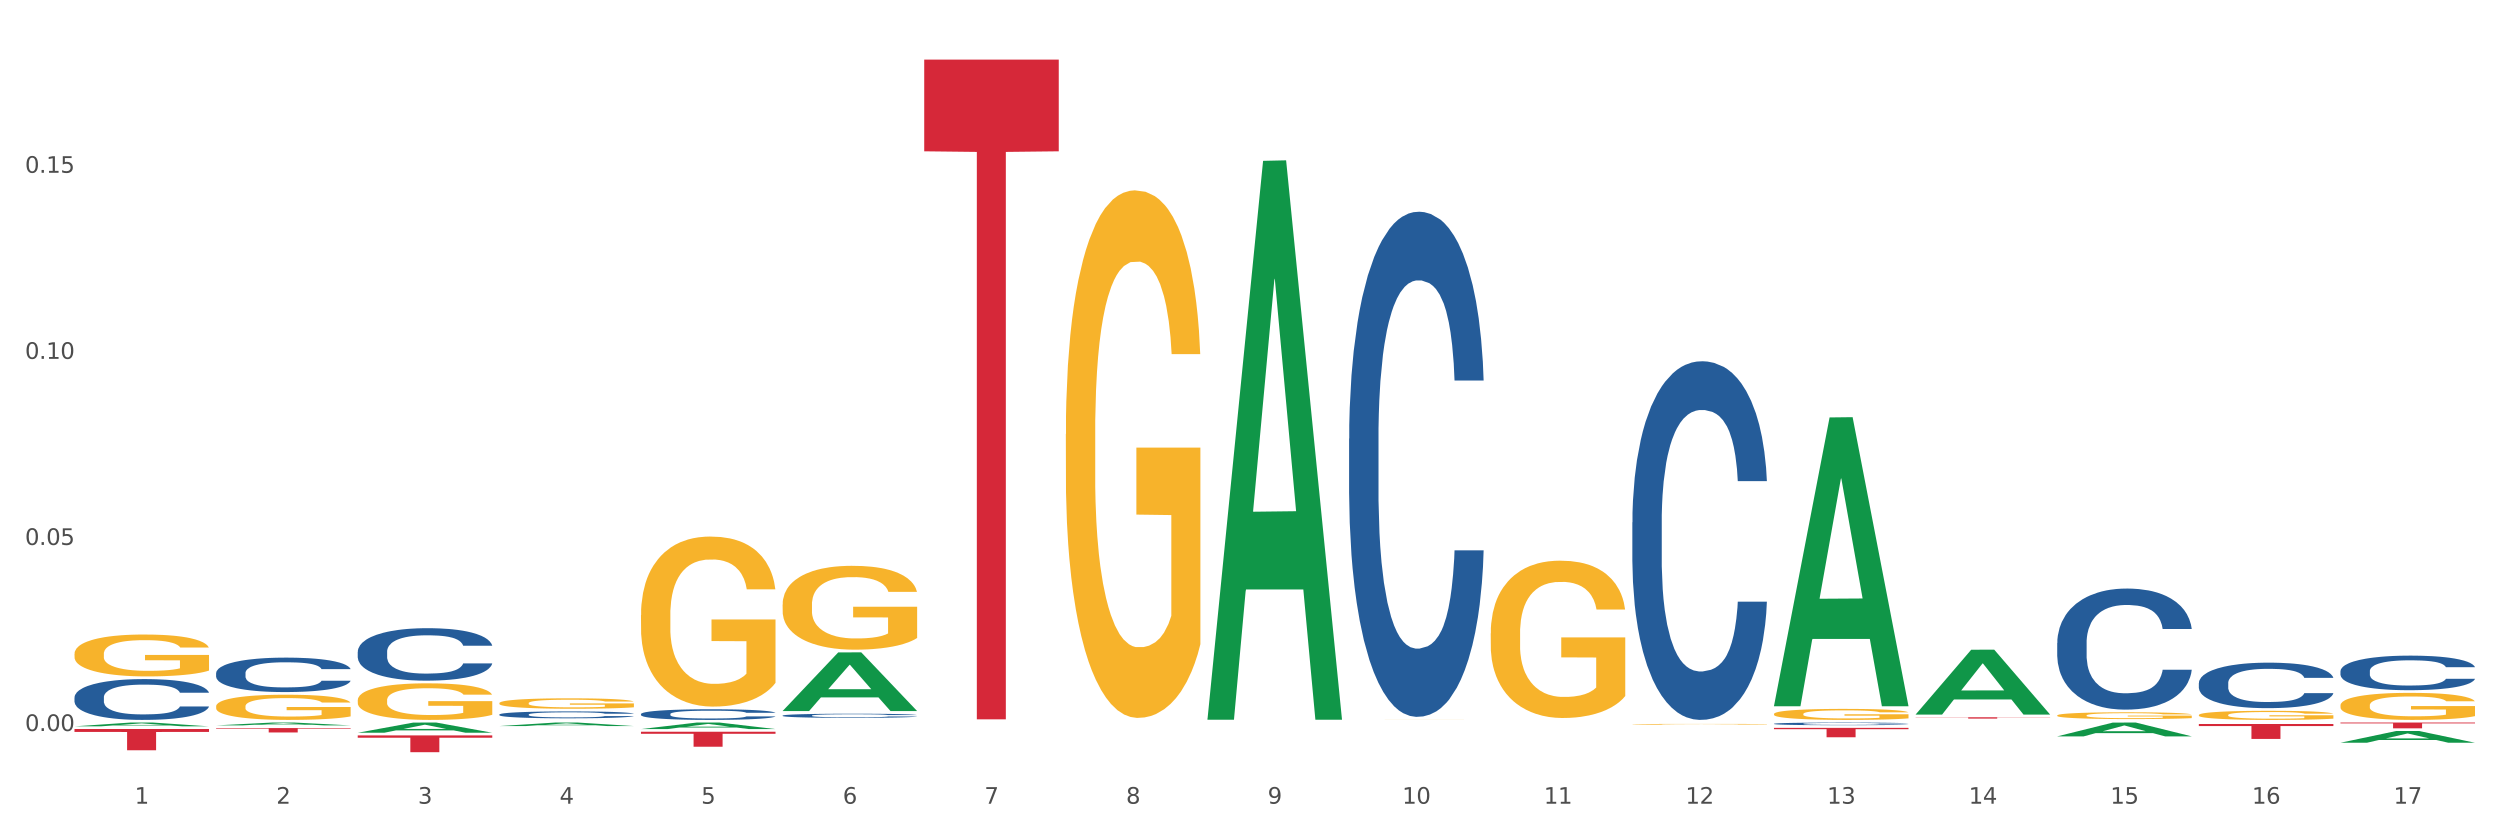
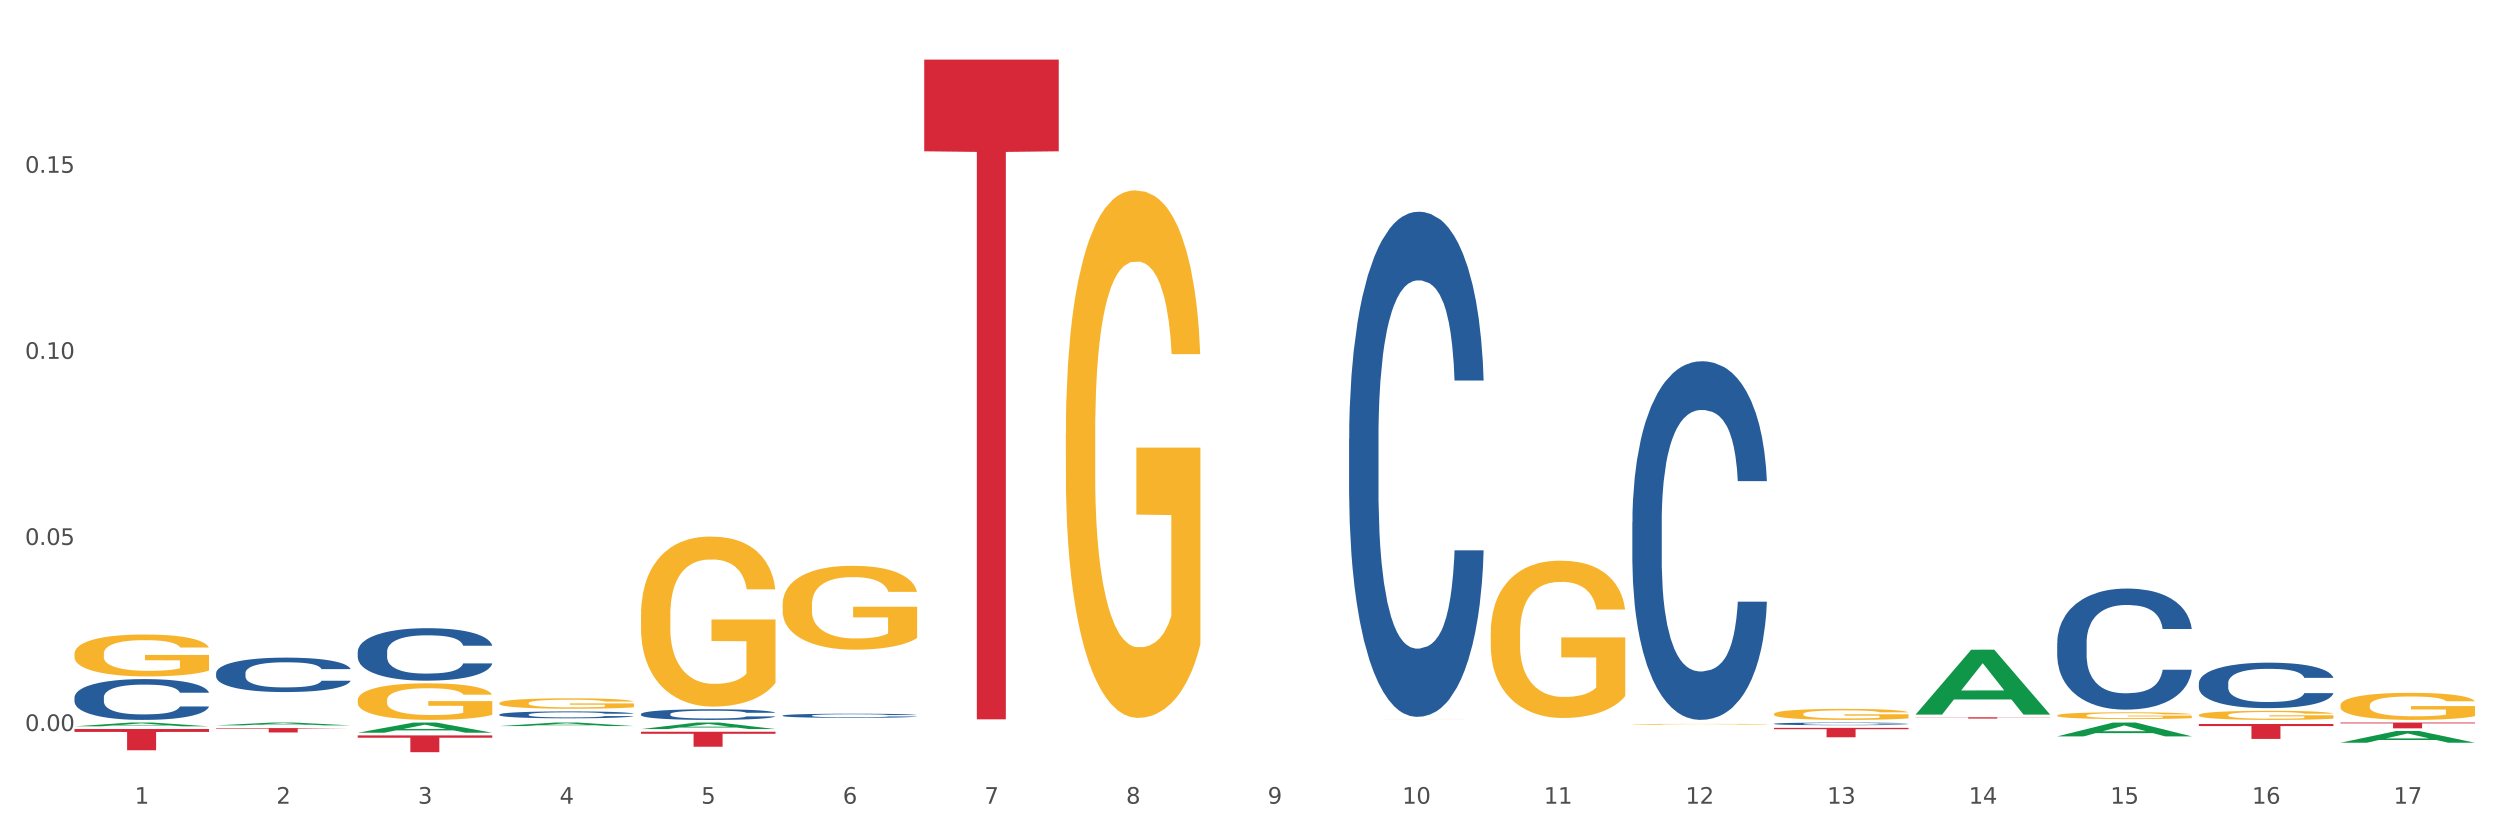
<svg xmlns="http://www.w3.org/2000/svg" xmlns:xlink="http://www.w3.org/1999/xlink" width="1080pt" height="360pt" viewBox="0 0 1080 360" version="1.1">
  <rect x="0" y="0" width="1080" height="360" fill="#333333" stroke="none" />
  <defs>
    <style type="text/css">*{stroke-linejoin: round; stroke-linecap: butt}</style>
  </defs>
  <g id="figure_1">
    <g id="patch_1">
      <path d="M 0 360  L 1080 360  L 1080 0  L 0 0  z " style="fill: #ffffff; stroke: #ffffff; stroke-linejoin: miter" />
    </g>
    <g id="axes_1">
      <g id="matplotlib.axis_1">
        <g id="xtick_1">
          <g id="text_1">
            <g style="fill: #4d4d4d" transform="translate(58.182 347.204) scale(0.096 -0.096)">
              <defs>
                <path id="DejaVuSans-31" d="M 794 531  L 1825 531  L 1825 4091  L 703 3866  L 703 4441  L 1819 4666  L 2450 4666  L 2450 531  L 3481 531  L 3481 0  L 794 0  L 794 531  z " transform="scale(0.016)" />
              </defs>
              <use xlink:href="#DejaVuSans-31" />
            </g>
          </g>
        </g>
        <g id="xtick_2">
          <g id="text_2">
            <g style="fill: #4d4d4d" transform="translate(119.364 347.204) scale(0.096 -0.096)">
              <defs>
                <path id="DejaVuSans-32" d="M 1228 531  L 3431 531  L 3431 0  L 469 0  L 469 531  Q 828 903 1448 1529  Q 2069 2156 2228 2338  Q 2531 2678 2651 2914  Q 2772 3150 2772 3378  Q 2772 3750 2511 3984  Q 2250 4219 1831 4219  Q 1534 4219 1204 4116  Q 875 4013 500 3803  L 500 4441  Q 881 4594 1212 4672  Q 1544 4750 1819 4750  Q 2544 4750 2975 4387  Q 3406 4025 3406 3419  Q 3406 3131 3298 2873  Q 3191 2616 2906 2266  Q 2828 2175 2409 1742  Q 1991 1309 1228 531  z " transform="scale(0.016)" />
              </defs>
              <use xlink:href="#DejaVuSans-32" />
            </g>
          </g>
        </g>
        <g id="xtick_3">
          <g id="text_3">
            <g style="fill: #4d4d4d" transform="translate(180.545 347.204) scale(0.096 -0.096)">
              <defs>
                <path id="DejaVuSans-33" d="M 2597 2516  Q 3050 2419 3304 2112  Q 3559 1806 3559 1356  Q 3559 666 3084 287  Q 2609 -91 1734 -91  Q 1441 -91 1130 -33  Q 819 25 488 141  L 488 750  Q 750 597 1062 519  Q 1375 441 1716 441  Q 2309 441 2620 675  Q 2931 909 2931 1356  Q 2931 1769 2642 2001  Q 2353 2234 1838 2234  L 1294 2234  L 1294 2753  L 1863 2753  Q 2328 2753 2575 2939  Q 2822 3125 2822 3475  Q 2822 3834 2567 4026  Q 2313 4219 1838 4219  Q 1578 4219 1281 4162  Q 984 4106 628 3988  L 628 4550  Q 988 4650 1302 4700  Q 1616 4750 1894 4750  Q 2613 4750 3031 4423  Q 3450 4097 3450 3541  Q 3450 3153 3228 2886  Q 3006 2619 2597 2516  z " transform="scale(0.016)" />
              </defs>
              <use xlink:href="#DejaVuSans-33" />
            </g>
          </g>
        </g>
        <g id="xtick_4">
          <g id="text_4">
            <g style="fill: #4d4d4d" transform="translate(241.726 347.204) scale(0.096 -0.096)">
              <defs>
                <path id="DejaVuSans-34" d="M 2419 4116  L 825 1625  L 2419 1625  L 2419 4116  z M 2253 4666  L 3047 4666  L 3047 1625  L 3713 1625  L 3713 1100  L 3047 1100  L 3047 0  L 2419 0  L 2419 1100  L 313 1100  L 313 1709  L 2253 4666  z " transform="scale(0.016)" />
              </defs>
              <use xlink:href="#DejaVuSans-34" />
            </g>
          </g>
        </g>
        <g id="xtick_5">
          <g id="text_5">
            <g style="fill: #4d4d4d" transform="translate(302.908 347.204) scale(0.096 -0.096)">
              <defs>
                <path id="DejaVuSans-35" d="M 691 4666  L 3169 4666  L 3169 4134  L 1269 4134  L 1269 2991  Q 1406 3038 1543 3061  Q 1681 3084 1819 3084  Q 2600 3084 3056 2656  Q 3513 2228 3513 1497  Q 3513 744 3044 326  Q 2575 -91 1722 -91  Q 1428 -91 1123 -41  Q 819 9 494 109  L 494 744  Q 775 591 1075 516  Q 1375 441 1709 441  Q 2250 441 2565 725  Q 2881 1009 2881 1497  Q 2881 1984 2565 2268  Q 2250 2553 1709 2553  Q 1456 2553 1204 2497  Q 953 2441 691 2322  L 691 4666  z " transform="scale(0.016)" />
              </defs>
              <use xlink:href="#DejaVuSans-35" />
            </g>
          </g>
        </g>
        <g id="xtick_6">
          <g id="text_6">
            <g style="fill: #4d4d4d" transform="translate(364.089 347.204) scale(0.096 -0.096)">
              <defs>
                <path id="DejaVuSans-36" d="M 2113 2584  Q 1688 2584 1439 2293  Q 1191 2003 1191 1497  Q 1191 994 1439 701  Q 1688 409 2113 409  Q 2538 409 2786 701  Q 3034 994 3034 1497  Q 3034 2003 2786 2293  Q 2538 2584 2113 2584  z M 3366 4563  L 3366 3988  Q 3128 4100 2886 4159  Q 2644 4219 2406 4219  Q 1781 4219 1451 3797  Q 1122 3375 1075 2522  Q 1259 2794 1537 2939  Q 1816 3084 2150 3084  Q 2853 3084 3261 2657  Q 3669 2231 3669 1497  Q 3669 778 3244 343  Q 2819 -91 2113 -91  Q 1303 -91 875 529  Q 447 1150 447 2328  Q 447 3434 972 4092  Q 1497 4750 2381 4750  Q 2619 4750 2861 4703  Q 3103 4656 3366 4563  z " transform="scale(0.016)" />
              </defs>
              <use xlink:href="#DejaVuSans-36" />
            </g>
          </g>
        </g>
        <g id="xtick_7">
          <g id="text_7">
            <g style="fill: #4d4d4d" transform="translate(425.271 347.204) scale(0.096 -0.096)">
              <defs>
                <path id="DejaVuSans-37" d="M 525 4666  L 3525 4666  L 3525 4397  L 1831 0  L 1172 0  L 2766 4134  L 525 4134  L 525 4666  z " transform="scale(0.016)" />
              </defs>
              <use xlink:href="#DejaVuSans-37" />
            </g>
          </g>
        </g>
        <g id="xtick_8">
          <g id="text_8">
            <g style="fill: #4d4d4d" transform="translate(486.452 347.204) scale(0.096 -0.096)">
              <defs>
                <path id="DejaVuSans-38" d="M 2034 2216  Q 1584 2216 1326 1975  Q 1069 1734 1069 1313  Q 1069 891 1326 650  Q 1584 409 2034 409  Q 2484 409 2743 651  Q 3003 894 3003 1313  Q 3003 1734 2745 1975  Q 2488 2216 2034 2216  z M 1403 2484  Q 997 2584 770 2862  Q 544 3141 544 3541  Q 544 4100 942 4425  Q 1341 4750 2034 4750  Q 2731 4750 3128 4425  Q 3525 4100 3525 3541  Q 3525 3141 3298 2862  Q 3072 2584 2669 2484  Q 3125 2378 3379 2068  Q 3634 1759 3634 1313  Q 3634 634 3220 271  Q 2806 -91 2034 -91  Q 1263 -91 848 271  Q 434 634 434 1313  Q 434 1759 690 2068  Q 947 2378 1403 2484  z M 1172 3481  Q 1172 3119 1398 2916  Q 1625 2713 2034 2713  Q 2441 2713 2670 2916  Q 2900 3119 2900 3481  Q 2900 3844 2670 4047  Q 2441 4250 2034 4250  Q 1625 4250 1398 4047  Q 1172 3844 1172 3481  z " transform="scale(0.016)" />
              </defs>
              <use xlink:href="#DejaVuSans-38" />
            </g>
          </g>
        </g>
        <g id="xtick_9">
          <g id="text_9">
            <g style="fill: #4d4d4d" transform="translate(547.634 347.204) scale(0.096 -0.096)">
              <defs>
                <path id="DejaVuSans-39" d="M 703 97  L 703 672  Q 941 559 1184 500  Q 1428 441 1663 441  Q 2288 441 2617 861  Q 2947 1281 2994 2138  Q 2813 1869 2534 1725  Q 2256 1581 1919 1581  Q 1219 1581 811 2004  Q 403 2428 403 3163  Q 403 3881 828 4315  Q 1253 4750 1959 4750  Q 2769 4750 3195 4129  Q 3622 3509 3622 2328  Q 3622 1225 3098 567  Q 2575 -91 1691 -91  Q 1453 -91 1209 -44  Q 966 3 703 97  z M 1959 2075  Q 2384 2075 2632 2365  Q 2881 2656 2881 3163  Q 2881 3666 2632 3958  Q 2384 4250 1959 4250  Q 1534 4250 1286 3958  Q 1038 3666 1038 3163  Q 1038 2656 1286 2365  Q 1534 2075 1959 2075  z " transform="scale(0.016)" />
              </defs>
              <use xlink:href="#DejaVuSans-39" />
            </g>
          </g>
        </g>
        <g id="xtick_10">
          <g id="text_10">
            <g style="fill: #4d4d4d" transform="translate(605.761 347.204) scale(0.096 -0.096)">
              <defs>
                <path id="DejaVuSans-30" d="M 2034 4250  Q 1547 4250 1301 3770  Q 1056 3291 1056 2328  Q 1056 1369 1301 889  Q 1547 409 2034 409  Q 2525 409 2770 889  Q 3016 1369 3016 2328  Q 3016 3291 2770 3770  Q 2525 4250 2034 4250  z M 2034 4750  Q 2819 4750 3233 4129  Q 3647 3509 3647 2328  Q 3647 1150 3233 529  Q 2819 -91 2034 -91  Q 1250 -91 836 529  Q 422 1150 422 2328  Q 422 3509 836 4129  Q 1250 4750 2034 4750  z " transform="scale(0.016)" />
              </defs>
              <use xlink:href="#DejaVuSans-31" />
              <use xlink:href="#DejaVuSans-30" transform="translate(63.623 0)" />
            </g>
          </g>
        </g>
        <g id="xtick_11">
          <g id="text_11">
            <g style="fill: #4d4d4d" transform="translate(666.942 347.204) scale(0.096 -0.096)">
              <use xlink:href="#DejaVuSans-31" />
              <use xlink:href="#DejaVuSans-31" transform="translate(63.623 0)" />
            </g>
          </g>
        </g>
        <g id="xtick_12">
          <g id="text_12">
            <g style="fill: #4d4d4d" transform="translate(728.124 347.204) scale(0.096 -0.096)">
              <use xlink:href="#DejaVuSans-31" />
              <use xlink:href="#DejaVuSans-32" transform="translate(63.623 0)" />
            </g>
          </g>
        </g>
        <g id="xtick_13">
          <g id="text_13">
            <g style="fill: #4d4d4d" transform="translate(789.305 347.204) scale(0.096 -0.096)">
              <use xlink:href="#DejaVuSans-31" />
              <use xlink:href="#DejaVuSans-33" transform="translate(63.623 0)" />
            </g>
          </g>
        </g>
        <g id="xtick_14">
          <g id="text_14">
            <g style="fill: #4d4d4d" transform="translate(850.487 347.204) scale(0.096 -0.096)">
              <use xlink:href="#DejaVuSans-31" />
              <use xlink:href="#DejaVuSans-34" transform="translate(63.623 0)" />
            </g>
          </g>
        </g>
        <g id="xtick_15">
          <g id="text_15">
            <g style="fill: #4d4d4d" transform="translate(911.668 347.204) scale(0.096 -0.096)">
              <use xlink:href="#DejaVuSans-31" />
              <use xlink:href="#DejaVuSans-35" transform="translate(63.623 0)" />
            </g>
          </g>
        </g>
        <g id="xtick_16">
          <g id="text_16">
            <g style="fill: #4d4d4d" transform="translate(972.849 347.204) scale(0.096 -0.096)">
              <use xlink:href="#DejaVuSans-31" />
              <use xlink:href="#DejaVuSans-36" transform="translate(63.623 0)" />
            </g>
          </g>
        </g>
        <g id="xtick_17">
          <g id="text_17">
            <g style="fill: #4d4d4d" transform="translate(1034.031 347.204) scale(0.096 -0.096)">
              <use xlink:href="#DejaVuSans-31" />
              <use xlink:href="#DejaVuSans-37" transform="translate(63.623 0)" />
            </g>
          </g>
        </g>
        <g id="xtick_18" />
        <g id="xtick_19" />
        <g id="xtick_20" />
        <g id="xtick_21" />
        <g id="xtick_22" />
        <g id="xtick_23" />
        <g id="xtick_24" />
        <g id="xtick_25" />
        <g id="xtick_26" />
        <g id="xtick_27" />
        <g id="xtick_28" />
        <g id="xtick_29" />
        <g id="xtick_30" />
        <g id="xtick_31" />
        <g id="xtick_32" />
        <g id="xtick_33" />
      </g>
      <g id="matplotlib.axis_2">
        <g id="ytick_1">
          <g id="text_18">
            <g style="fill: #4d4d4d" transform="translate(10.8 315.794) scale(0.096 -0.096)">
              <defs>
                <path id="DejaVuSans-2e" d="M 684 794  L 1344 794  L 1344 0  L 684 0  L 684 794  z " transform="scale(0.016)" />
              </defs>
              <use xlink:href="#DejaVuSans-30" />
              <use xlink:href="#DejaVuSans-2e" transform="translate(63.623 0)" />
              <use xlink:href="#DejaVuSans-30" transform="translate(95.41 0)" />
              <use xlink:href="#DejaVuSans-30" transform="translate(159.033 0)" />
            </g>
          </g>
        </g>
        <g id="ytick_2">
          <g id="text_19">
            <g style="fill: #4d4d4d" transform="translate(10.8 235.41) scale(0.096 -0.096)">
              <use xlink:href="#DejaVuSans-30" />
              <use xlink:href="#DejaVuSans-2e" transform="translate(63.623 0)" />
              <use xlink:href="#DejaVuSans-30" transform="translate(95.41 0)" />
              <use xlink:href="#DejaVuSans-35" transform="translate(159.033 0)" />
            </g>
          </g>
        </g>
        <g id="ytick_3">
          <g id="text_20">
            <g style="fill: #4d4d4d" transform="translate(10.8 155.027) scale(0.096 -0.096)">
              <use xlink:href="#DejaVuSans-30" />
              <use xlink:href="#DejaVuSans-2e" transform="translate(63.623 0)" />
              <use xlink:href="#DejaVuSans-31" transform="translate(95.41 0)" />
              <use xlink:href="#DejaVuSans-30" transform="translate(159.033 0)" />
            </g>
          </g>
        </g>
        <g id="ytick_4">
          <g id="text_21">
            <g style="fill: #4d4d4d" transform="translate(10.8 74.643) scale(0.096 -0.096)">
              <use xlink:href="#DejaVuSans-30" />
              <use xlink:href="#DejaVuSans-2e" transform="translate(63.623 0)" />
              <use xlink:href="#DejaVuSans-31" transform="translate(95.41 0)" />
              <use xlink:href="#DejaVuSans-35" transform="translate(159.033 0)" />
            </g>
          </g>
        </g>
        <g id="ytick_5" />
        <g id="ytick_6" />
        <g id="ytick_7" />
        <g id="ytick_8" />
      </g>
      <g id="PolyCollection_1">
        <path d="M 32.175 313.778  L 32.235 313.777  L 56.203 312.148  L 66.15 312.146  L 90.297 313.781  L 78.793 313.781  L 73.58 313.401  L 48.833 313.401  L 48.653 313.407  L 43.62 313.781  L 32.175 313.781  L 32.175 313.778  L 51.949 313.173  L 70.464 313.172  L 61.296 312.495  L 61.176 312.492  L 61.056 312.496  L 51.889 313.172  L 51.949 313.173  L 32.175 313.778  z " clip-path="url(#p92b8789ace)" style="fill: #109648" />
        <path d="M 93.356 313.369  L 93.416 313.368  L 117.384 312.147  L 127.331 312.146  L 151.479 313.371  L 139.974 313.371  L 134.761 313.086  L 110.014 313.086  L 109.834 313.091  L 104.801 313.371  L 93.356 313.371  L 93.356 313.369  L 113.13 312.916  L 131.645 312.915  L 122.478 312.407  L 122.358 312.405  L 122.238 312.409  L 113.07 312.915  L 113.13 312.916  L 93.356 313.369  z " clip-path="url(#p92b8789ace)" style="fill: #109648" />
        <path d="M 154.538 302.499  L 154.606 302.484  L 154.606 301.965  L 154.744 301.517  L 155.43 300.435  L 156.459 299.54  L 157.214 299.063  L 157.969 298.674  L 158.861 298.284  L 159.959 297.88  L 161.949 297.288  L 163.184 296.985  L 164.694 296.667  L 167.439 296.205  L 169.429 295.946  L 171.487 295.729  L 174.85 295.469  L 177.046 295.354  L 179.379 295.267  L 182.192 295.209  L 184.32 295.195  L 188.986 295.238  L 192.966 295.368  L 194.887 295.469  L 197.358 295.642  L 198.661 295.758  L 200.789 295.989  L 202.985 296.292  L 204.494 296.552  L 206.759 297.043  L 208.474 297.533  L 210.053 298.14  L 210.876 298.558  L 211.494 298.948  L 212.043 299.395  L 212.592 300.103  L 200.24 300.103  L 199.759 299.598  L 199.005 299.121  L 197.907 298.659  L 196.946 298.371  L 195.299 298.01  L 193.789 297.779  L 192.211 297.606  L 190.29 297.461  L 188.78 297.389  L 186.653 297.331  L 182.467 297.346  L 179.653 297.461  L 177.732 297.606  L 176.497 297.735  L 175.399 297.88  L 174.164 298.082  L 172.723 298.385  L 171.693 298.659  L 170.664 299.006  L 169.84 299.352  L 169.086 299.756  L 168.468 300.189  L 167.988 300.637  L 167.576 301.185  L 167.233 302.095  L 167.233 304.072  L 167.37 304.52  L 167.713 305.112  L 168.125 305.559  L 168.811 306.093  L 169.429 306.454  L 170.595 306.974  L 171.899 307.407  L 172.928 307.681  L 173.958 307.912  L 175.742 308.229  L 177.732 308.489  L 179.447 308.648  L 181.781 308.792  L 183.359 308.85  L 184.731 308.879  L 188.094 308.879  L 190.495 308.836  L 193.172 308.735  L 195.23 308.605  L 196.946 308.446  L 198.867 308.186  L 200.102 307.941  L 200.102 304.924  L 185.006 304.909  L 185.006 302.903  L 212.66 302.903  L 212.66 308.792  L 211.494 309.095  L 210.19 309.37  L 208.817 309.615  L 206.759 309.918  L 204.288 310.207  L 202.092 310.409  L 199.759 310.582  L 197.014 310.741  L 193.446 310.885  L 191.25 310.943  L 188.505 310.986  L 185.28 311.001  L 182.467 310.972  L 179.722 310.9  L 176.84 310.77  L 174.026 310.582  L 171.899 310.395  L 169.772 310.164  L 167.507 309.86  L 165.723 309.572  L 164.351 309.312  L 162.841 308.98  L 161.194 308.547  L 159.959 308.157  L 158.861 307.753  L 157.694 307.233  L 156.871 306.786  L 156.048 306.223  L 155.567 305.804  L 155.018 305.155  L 154.606 304.245  L 154.538 302.499  z " clip-path="url(#p92b8789ace)" style="fill: #f7b32b" />
        <path d="M 32.175 282.48  L 32.244 282.463  L 32.244 281.868  L 32.381 281.355  L 33.067 280.115  L 34.096 279.09  L 34.851 278.545  L 35.606 278.098  L 36.498 277.652  L 37.596 277.189  L 39.586 276.511  L 40.821 276.164  L 42.331 275.8  L 45.076 275.271  L 47.066 274.974  L 49.124 274.726  L 52.487 274.428  L 54.683 274.296  L 57.016 274.197  L 59.829 274.13  L 61.957 274.114  L 66.623 274.164  L 70.603 274.312  L 72.524 274.428  L 74.995 274.626  L 76.299 274.759  L 78.426 275.023  L 80.622 275.37  L 82.131 275.668  L 84.396 276.23  L 86.111 276.792  L 87.69 277.487  L 88.513 277.966  L 89.131 278.412  L 89.68 278.925  L 90.229 279.735  L 77.877 279.735  L 77.397 279.156  L 76.642 278.611  L 75.544 278.082  L 74.583 277.751  L 72.936 277.338  L 71.426 277.073  L 69.848 276.875  L 67.927 276.71  L 66.417 276.627  L 64.29 276.561  L 60.104 276.577  L 57.29 276.71  L 55.369 276.875  L 54.134 277.024  L 53.036 277.189  L 51.801 277.42  L 50.36 277.768  L 49.33 278.082  L 48.301 278.479  L 47.478 278.875  L 46.723 279.338  L 46.105 279.834  L 45.625 280.347  L 45.213 280.975  L 44.87 282.017  L 44.87 284.282  L 45.007 284.794  L 45.35 285.472  L 45.762 285.985  L 46.448 286.596  L 47.066 287.01  L 48.232 287.605  L 49.536 288.101  L 50.566 288.415  L 51.595 288.679  L 53.379 289.043  L 55.369 289.341  L 57.085 289.523  L 59.418 289.688  L 60.996 289.754  L 62.368 289.787  L 65.731 289.787  L 68.133 289.738  L 70.809 289.622  L 72.868 289.473  L 74.583 289.291  L 76.504 288.994  L 77.74 288.712  L 77.74 285.257  L 62.643 285.241  L 62.643 282.942  L 90.297 282.942  L 90.297 289.688  L 89.131 290.035  L 87.827 290.349  L 86.455 290.63  L 84.396 290.977  L 81.926 291.308  L 79.73 291.54  L 77.397 291.738  L 74.652 291.92  L 71.083 292.085  L 68.887 292.151  L 66.143 292.201  L 62.917 292.217  L 60.104 292.184  L 57.359 292.102  L 54.477 291.953  L 51.663 291.738  L 49.536 291.523  L 47.409 291.259  L 45.144 290.911  L 43.36 290.581  L 41.988 290.283  L 40.478 289.903  L 38.831 289.407  L 37.596 288.96  L 36.498 288.498  L 35.332 287.902  L 34.508 287.39  L 33.685 286.745  L 33.204 286.266  L 32.655 285.522  L 32.244 284.48  L 32.175 282.48  z " clip-path="url(#p92b8789ace)" style="fill: #f7b32b" />
        <path d="M 276.901 265.736  L 276.969 265.669  L 276.969 263.254  L 277.107 261.174  L 277.793 256.142  L 278.822 251.983  L 279.577 249.769  L 280.332 247.957  L 281.224 246.146  L 282.322 244.267  L 284.312 241.516  L 285.547 240.107  L 287.057 238.631  L 289.801 236.484  L 291.792 235.277  L 293.85 234.27  L 297.213 233.063  L 299.408 232.526  L 301.742 232.124  L 304.555 231.855  L 306.682 231.788  L 311.349 231.989  L 315.329 232.593  L 317.25 233.063  L 319.72 233.868  L 321.024 234.405  L 323.152 235.478  L 325.347 236.887  L 326.857 238.095  L 329.122 240.376  L 330.837 242.657  L 332.415 245.475  L 333.239 247.42  L 333.856 249.232  L 334.405 251.312  L 334.954 254.599  L 322.603 254.599  L 322.122 252.251  L 321.367 250.037  L 320.269 247.89  L 319.309 246.548  L 317.662 244.871  L 316.152 243.797  L 314.574 242.992  L 312.652 242.321  L 311.143 241.986  L 309.015 241.718  L 304.83 241.785  L 302.016 242.321  L 300.095 242.992  L 298.86 243.596  L 297.762 244.267  L 296.526 245.206  L 295.085 246.615  L 294.056 247.89  L 293.027 249.5  L 292.203 251.11  L 291.448 252.989  L 290.831 255.002  L 290.35 257.081  L 289.939 259.631  L 289.596 263.858  L 289.596 273.049  L 289.733 275.129  L 290.076 277.88  L 290.488 279.96  L 291.174 282.442  L 291.792 284.119  L 292.958 286.534  L 294.262 288.547  L 295.291 289.822  L 296.321 290.895  L 298.105 292.371  L 300.095 293.579  L 301.81 294.317  L 304.143 294.988  L 305.722 295.256  L 307.094 295.39  L 310.457 295.39  L 312.858 295.189  L 315.535 294.72  L 317.593 294.116  L 319.309 293.378  L 321.23 292.17  L 322.465 291.03  L 322.465 277.007  L 307.369 276.94  L 307.369 267.615  L 335.023 267.615  L 335.023 294.988  L 333.856 296.397  L 332.553 297.672  L 331.18 298.812  L 329.122 300.221  L 326.651 301.563  L 324.455 302.502  L 322.122 303.307  L 319.377 304.045  L 315.809 304.716  L 313.613 304.984  L 310.868 305.186  L 307.643 305.253  L 304.83 305.119  L 302.085 304.783  L 299.203 304.179  L 296.389 303.307  L 294.262 302.435  L 292.135 301.362  L 289.87 299.953  L 288.086 298.611  L 286.714 297.403  L 285.204 295.86  L 283.557 293.847  L 282.322 292.036  L 281.224 290.157  L 280.057 287.742  L 279.234 285.662  L 278.41 283.046  L 277.93 281.1  L 277.381 278.081  L 276.969 273.854  L 276.901 265.736  z " clip-path="url(#p92b8789ace)" style="fill: #f7b32b" />
        <path d="M 215.719 303.754  L 215.788 303.75  L 215.788 303.602  L 215.925 303.474  L 216.611 303.166  L 217.641 302.91  L 218.395 302.774  L 219.15 302.663  L 220.042 302.552  L 221.14 302.437  L 223.13 302.268  L 224.366 302.181  L 225.875 302.091  L 228.62 301.959  L 230.61 301.885  L 232.669 301.823  L 236.031 301.749  L 238.227 301.716  L 240.56 301.691  L 243.374 301.675  L 245.501 301.671  L 250.167 301.683  L 254.147 301.72  L 256.069 301.749  L 258.539 301.799  L 259.843 301.831  L 261.97 301.897  L 264.166 301.984  L 265.676 302.058  L 267.94 302.198  L 269.656 302.338  L 271.234 302.511  L 272.057 302.63  L 272.675 302.741  L 273.224 302.869  L 273.773 303.071  L 261.421 303.071  L 260.941 302.927  L 260.186 302.791  L 259.088 302.659  L 258.127 302.577  L 256.48 302.474  L 254.971 302.408  L 253.392 302.359  L 251.471 302.317  L 249.961 302.297  L 247.834 302.28  L 243.648 302.284  L 240.835 302.317  L 238.913 302.359  L 237.678 302.396  L 236.58 302.437  L 235.345 302.494  L 233.904 302.581  L 232.875 302.659  L 231.845 302.758  L 231.022 302.857  L 230.267 302.972  L 229.649 303.096  L 229.169 303.223  L 228.757 303.38  L 228.414 303.639  L 228.414 304.203  L 228.551 304.331  L 228.895 304.5  L 229.306 304.627  L 229.993 304.78  L 230.61 304.882  L 231.777 305.031  L 233.08 305.154  L 234.11 305.232  L 235.139 305.298  L 236.923 305.389  L 238.913 305.463  L 240.629 305.508  L 242.962 305.55  L 244.54 305.566  L 245.913 305.574  L 249.275 305.574  L 251.677 305.562  L 254.353 305.533  L 256.412 305.496  L 258.127 305.451  L 260.049 305.377  L 261.284 305.307  L 261.284 304.446  L 246.187 304.442  L 246.187 303.87  L 273.842 303.87  L 273.842 305.55  L 272.675 305.636  L 271.371 305.714  L 269.999 305.784  L 267.94 305.871  L 265.47 305.953  L 263.274 306.011  L 260.941 306.06  L 258.196 306.105  L 254.628 306.147  L 252.432 306.163  L 249.687 306.175  L 246.462 306.179  L 243.648 306.171  L 240.903 306.151  L 238.021 306.114  L 235.208 306.06  L 233.08 306.007  L 230.953 305.941  L 228.689 305.854  L 226.905 305.772  L 225.532 305.698  L 224.022 305.603  L 222.376 305.48  L 221.14 305.368  L 220.042 305.253  L 218.876 305.105  L 218.052 304.977  L 217.229 304.817  L 216.749 304.697  L 216.2 304.512  L 215.788 304.253  L 215.719 303.754  z " clip-path="url(#p92b8789ace)" style="fill: #f7b32b" />
-         <path d="M 93.356 305.146  L 93.425 305.136  L 93.425 304.778  L 93.562 304.47  L 94.248 303.725  L 95.278 303.108  L 96.033 302.78  L 96.787 302.512  L 97.68 302.244  L 98.778 301.965  L 100.768 301.558  L 102.003 301.349  L 103.512 301.13  L 106.257 300.812  L 108.247 300.633  L 110.306 300.484  L 113.668 300.305  L 115.864 300.226  L 118.197 300.166  L 121.011 300.126  L 123.138 300.116  L 127.804 300.146  L 131.784 300.236  L 133.706 300.305  L 136.176 300.425  L 137.48 300.504  L 139.607 300.663  L 141.803 300.872  L 143.313 301.051  L 145.577 301.389  L 147.293 301.727  L 148.871 302.144  L 149.695 302.433  L 150.312 302.701  L 150.861 303.009  L 151.41 303.496  L 139.058 303.496  L 138.578 303.148  L 137.823 302.82  L 136.725 302.502  L 135.764 302.303  L 134.118 302.055  L 132.608 301.896  L 131.03 301.776  L 129.108 301.677  L 127.599 301.627  L 125.471 301.588  L 121.285 301.598  L 118.472 301.677  L 116.55 301.776  L 115.315 301.866  L 114.217 301.965  L 112.982 302.104  L 111.541 302.313  L 110.512 302.502  L 109.482 302.741  L 108.659 302.979  L 107.904 303.258  L 107.287 303.556  L 106.806 303.864  L 106.394 304.242  L 106.051 304.868  L 106.051 306.23  L 106.189 306.538  L 106.532 306.945  L 106.943 307.253  L 107.63 307.621  L 108.247 307.87  L 109.414 308.228  L 110.718 308.526  L 111.747 308.715  L 112.776 308.874  L 114.56 309.092  L 116.55 309.271  L 118.266 309.381  L 120.599 309.48  L 122.177 309.52  L 123.55 309.54  L 126.912 309.54  L 129.314 309.51  L 131.99 309.44  L 134.049 309.351  L 135.764 309.241  L 137.686 309.062  L 138.921 308.894  L 138.921 306.816  L 123.824 306.806  L 123.824 305.424  L 151.479 305.424  L 151.479 309.48  L 150.312 309.689  L 149.008 309.878  L 147.636 310.047  L 145.577 310.255  L 143.107 310.454  L 140.911 310.593  L 138.578 310.713  L 135.833 310.822  L 132.265 310.921  L 130.069 310.961  L 127.324 310.991  L 124.099 311.001  L 121.285 310.981  L 118.54 310.931  L 115.658 310.842  L 112.845 310.713  L 110.718 310.583  L 108.59 310.424  L 106.326 310.216  L 104.542 310.017  L 103.169 309.838  L 101.66 309.609  L 100.013 309.311  L 98.778 309.043  L 97.68 308.764  L 96.513 308.406  L 95.69 308.098  L 94.866 307.711  L 94.386 307.422  L 93.837 306.975  L 93.425 306.349  L 93.356 305.146  z " clip-path="url(#p92b8789ace)" style="fill: #f7b32b" />
        <path d="M 338.082 261.177  L 338.151 261.144  L 338.151 259.953  L 338.288 258.927  L 338.974 256.445  L 340.003 254.394  L 340.758 253.302  L 341.513 252.408  L 342.405 251.515  L 343.503 250.588  L 345.493 249.232  L 346.728 248.537  L 348.238 247.809  L 350.983 246.75  L 352.973 246.154  L 355.032 245.658  L 358.394 245.062  L 360.59 244.798  L 362.923 244.599  L 365.737 244.467  L 367.864 244.434  L 372.53 244.533  L 376.51 244.831  L 378.431 245.062  L 380.902 245.459  L 382.206 245.724  L 384.333 246.254  L 386.529 246.948  L 388.038 247.544  L 390.303 248.669  L 392.019 249.794  L 393.597 251.184  L 394.42 252.143  L 395.038 253.037  L 395.587 254.063  L 396.136 255.684  L 383.784 255.684  L 383.304 254.526  L 382.549 253.434  L 381.451 252.375  L 380.49 251.713  L 378.843 250.886  L 377.334 250.357  L 375.755 249.96  L 373.834 249.629  L 372.324 249.463  L 370.197 249.331  L 366.011 249.364  L 363.198 249.629  L 361.276 249.96  L 360.041 250.257  L 358.943 250.588  L 357.708 251.051  L 356.267 251.746  L 355.237 252.375  L 354.208 253.169  L 353.385 253.963  L 352.63 254.89  L 352.012 255.883  L 351.532 256.908  L 351.12 258.166  L 350.777 260.25  L 350.777 264.784  L 350.914 265.809  L 351.257 267.166  L 351.669 268.192  L 352.355 269.416  L 352.973 270.243  L 354.139 271.435  L 355.443 272.427  L 356.473 273.056  L 357.502 273.585  L 359.286 274.313  L 361.276 274.909  L 362.992 275.273  L 365.325 275.604  L 366.903 275.736  L 368.276 275.802  L 371.638 275.802  L 374.04 275.703  L 376.716 275.472  L 378.775 275.174  L 380.49 274.81  L 382.412 274.214  L 383.647 273.652  L 383.647 266.736  L 368.55 266.703  L 368.55 262.103  L 396.204 262.103  L 396.204 275.604  L 395.038 276.299  L 393.734 276.927  L 392.362 277.49  L 390.303 278.185  L 387.833 278.847  L 385.637 279.31  L 383.304 279.707  L 380.559 280.071  L 376.99 280.402  L 374.795 280.534  L 372.05 280.633  L 368.824 280.667  L 366.011 280.6  L 363.266 280.435  L 360.384 280.137  L 357.571 279.707  L 355.443 279.277  L 353.316 278.747  L 351.052 278.053  L 349.267 277.391  L 347.895 276.795  L 346.385 276.034  L 344.738 275.041  L 343.503 274.148  L 342.405 273.221  L 341.239 272.03  L 340.415 271.004  L 339.592 269.714  L 339.111 268.754  L 338.562 267.265  L 338.151 265.181  L 338.082 261.177  z " clip-path="url(#p92b8789ace)" style="fill: #f7b32b" />
        <path d="M 582.808 310.844  L 582.876 310.844  L 582.876 310.843  L 583.014 310.843  L 583.7 310.841  L 584.729 310.84  L 585.484 310.84  L 586.239 310.839  L 587.131 310.839  L 588.229 310.838  L 590.219 310.838  L 591.454 310.837  L 592.964 310.837  L 595.709 310.836  L 597.699 310.836  L 599.757 310.836  L 603.12 310.835  L 605.316 310.835  L 607.649 310.835  L 610.462 310.835  L 612.589 310.835  L 617.256 310.835  L 621.236 310.835  L 623.157 310.835  L 625.628 310.836  L 626.931 310.836  L 629.059 310.836  L 631.254 310.836  L 632.764 310.837  L 635.029 310.837  L 636.744 310.838  L 638.322 310.839  L 639.146 310.839  L 639.764 310.84  L 640.312 310.84  L 640.861 310.841  L 628.51 310.841  L 628.029 310.84  L 627.274 310.84  L 626.176 310.839  L 625.216 310.839  L 623.569 310.839  L 622.059 310.838  L 620.481 310.838  L 618.56 310.838  L 617.05 310.838  L 614.923 310.838  L 610.737 310.838  L 607.923 310.838  L 606.002 310.838  L 604.767 310.838  L 603.669 310.838  L 602.433 310.839  L 600.992 310.839  L 599.963 310.839  L 598.934 310.84  L 598.11 310.84  L 597.355 310.841  L 596.738 310.841  L 596.258 310.842  L 595.846 310.842  L 595.503 310.844  L 595.503 310.846  L 595.64 310.846  L 595.983 310.847  L 596.395 310.848  L 597.081 310.848  L 597.699 310.849  L 598.865 310.849  L 600.169 310.85  L 601.198 310.85  L 602.228 310.851  L 604.012 310.851  L 606.002 310.851  L 607.717 310.851  L 610.05 310.852  L 611.629 310.852  L 613.001 310.852  L 616.364 310.852  L 618.765 310.852  L 621.442 310.852  L 623.5 310.851  L 625.216 310.851  L 627.137 310.851  L 628.372 310.851  L 628.372 310.847  L 613.276 310.847  L 613.276 310.844  L 640.93 310.844  L 640.93 310.852  L 639.764 310.852  L 638.46 310.852  L 637.087 310.853  L 635.029 310.853  L 632.558 310.853  L 630.362 310.854  L 628.029 310.854  L 625.284 310.854  L 621.716 310.854  L 619.52 310.854  L 616.775 310.854  L 613.55 310.854  L 610.737 310.854  L 607.992 310.854  L 605.11 310.854  L 602.296 310.854  L 600.169 310.854  L 598.042 310.853  L 595.777 310.853  L 593.993 310.853  L 592.621 310.852  L 591.111 310.852  L 589.464 310.851  L 588.229 310.851  L 587.131 310.85  L 585.964 310.85  L 585.141 310.849  L 584.317 310.849  L 583.837 310.848  L 583.288 310.847  L 582.876 310.846  L 582.808 310.844  z " clip-path="url(#p92b8789ace)" style="fill: #f7b32b" />
        <path d="M 643.989 273.616  L 644.058 273.554  L 644.058 271.32  L 644.195 269.395  L 644.881 264.74  L 645.911 260.891  L 646.665 258.843  L 647.42 257.167  L 648.312 255.491  L 649.41 253.753  L 651.4 251.208  L 652.635 249.904  L 654.145 248.539  L 656.89 246.552  L 658.88 245.435  L 660.939 244.504  L 664.301 243.387  L 666.497 242.89  L 668.83 242.518  L 671.644 242.269  L 673.771 242.207  L 678.437 242.393  L 682.417 242.952  L 684.339 243.387  L 686.809 244.131  L 688.113 244.628  L 690.24 245.621  L 692.436 246.925  L 693.946 248.042  L 696.21 250.153  L 697.926 252.263  L 699.504 254.87  L 700.327 256.67  L 700.945 258.346  L 701.494 260.271  L 702.043 263.312  L 689.691 263.312  L 689.211 261.14  L 688.456 259.091  L 687.358 257.105  L 686.397 255.863  L 684.75 254.312  L 683.241 253.318  L 681.662 252.573  L 679.741 251.953  L 678.231 251.642  L 676.104 251.394  L 671.918 251.456  L 669.105 251.953  L 667.183 252.573  L 665.948 253.132  L 664.85 253.753  L 663.615 254.622  L 662.174 255.925  L 661.145 257.105  L 660.115 258.595  L 659.292 260.084  L 658.537 261.822  L 657.919 263.685  L 657.439 265.609  L 657.027 267.968  L 656.684 271.878  L 656.684 280.382  L 656.821 282.307  L 657.164 284.852  L 657.576 286.776  L 658.262 289.073  L 658.88 290.624  L 660.047 292.859  L 661.35 294.721  L 662.38 295.901  L 663.409 296.894  L 665.193 298.26  L 667.183 299.377  L 668.899 300.06  L 671.232 300.68  L 672.81 300.929  L 674.183 301.053  L 677.545 301.053  L 679.947 300.867  L 682.623 300.432  L 684.682 299.873  L 686.397 299.191  L 688.319 298.073  L 689.554 297.018  L 689.554 284.045  L 674.457 283.983  L 674.457 275.354  L 702.112 275.354  L 702.112 300.68  L 700.945 301.984  L 699.641 303.163  L 698.269 304.219  L 696.21 305.522  L 693.74 306.764  L 691.544 307.633  L 689.211 308.377  L 686.466 309.06  L 682.898 309.681  L 680.702 309.929  L 677.957 310.116  L 674.732 310.178  L 671.918 310.053  L 669.173 309.743  L 666.291 309.184  L 663.478 308.377  L 661.35 307.571  L 659.223 306.577  L 656.959 305.274  L 655.174 304.032  L 653.802 302.915  L 652.292 301.487  L 650.645 299.625  L 649.41 297.949  L 648.312 296.211  L 647.146 293.976  L 646.322 292.052  L 645.499 289.631  L 645.018 287.831  L 644.47 285.038  L 644.058 281.127  L 643.989 273.616  z " clip-path="url(#p92b8789ace)" style="fill: #f7b32b" />
        <path d="M 460.445 187.545  L 460.514 187.337  L 460.514 179.844  L 460.651 173.391  L 461.337 157.781  L 462.366 144.875  L 463.121 138.007  L 463.876 132.387  L 464.768 126.767  L 465.866 120.939  L 467.856 112.405  L 469.091 108.034  L 470.601 103.454  L 473.346 96.794  L 475.336 93.047  L 477.394 89.925  L 480.757 86.178  L 482.953 84.513  L 485.286 83.264  L 488.099 82.432  L 490.227 82.223  L 494.893 82.848  L 498.873 84.721  L 500.794 86.178  L 503.265 88.676  L 504.568 90.341  L 506.696 93.672  L 508.892 98.043  L 510.401 101.789  L 512.666 108.866  L 514.381 115.943  L 515.96 124.685  L 516.783 130.722  L 517.401 136.341  L 517.95 142.794  L 518.499 152.993  L 506.147 152.993  L 505.666 145.708  L 504.912 138.839  L 503.814 132.179  L 502.853 128.016  L 501.206 122.812  L 499.696 119.482  L 498.118 116.984  L 496.197 114.902  L 494.687 113.862  L 492.56 113.029  L 488.374 113.237  L 485.56 114.902  L 483.639 116.984  L 482.404 118.857  L 481.306 120.939  L 480.071 123.853  L 478.63 128.224  L 477.6 132.179  L 476.571 137.174  L 475.747 142.17  L 474.993 147.998  L 474.375 154.242  L 473.895 160.695  L 473.483 168.604  L 473.14 181.717  L 473.14 210.233  L 473.277 216.686  L 473.62 225.22  L 474.032 231.672  L 474.718 239.374  L 475.336 244.577  L 476.502 252.071  L 477.806 258.315  L 478.835 262.27  L 479.865 265.6  L 481.649 270.179  L 483.639 273.926  L 485.354 276.216  L 487.688 278.297  L 489.266 279.13  L 490.638 279.546  L 494.001 279.546  L 496.403 278.921  L 499.079 277.464  L 501.137 275.591  L 502.853 273.302  L 504.774 269.555  L 506.01 266.016  L 506.01 222.514  L 490.913 222.306  L 490.913 193.373  L 518.567 193.373  L 518.567 278.297  L 517.401 282.668  L 516.097 286.623  L 514.724 290.161  L 512.666 294.532  L 510.195 298.695  L 508 301.609  L 505.666 304.107  L 502.922 306.397  L 499.353 308.478  L 497.157 309.311  L 494.413 309.935  L 491.187 310.143  L 488.374 309.727  L 485.629 308.686  L 482.747 306.813  L 479.933 304.107  L 477.806 301.401  L 475.679 298.071  L 473.414 293.7  L 471.63 289.537  L 470.258 285.79  L 468.748 281.003  L 467.101 274.759  L 465.866 269.139  L 464.768 263.311  L 463.601 255.817  L 462.778 249.365  L 461.955 241.247  L 461.474 235.211  L 460.925 225.844  L 460.514 212.731  L 460.445 187.545  z " clip-path="url(#p92b8789ace)" style="fill: #f7b32b" />
        <path d="M 705.171 312.894  L 705.239 312.894  L 705.239 312.882  L 705.376 312.872  L 706.063 312.846  L 707.092 312.826  L 707.847 312.815  L 708.602 312.806  L 709.494 312.797  L 710.592 312.787  L 712.582 312.773  L 713.817 312.766  L 715.327 312.759  L 718.071 312.748  L 720.061 312.742  L 722.12 312.737  L 725.483 312.731  L 727.678 312.728  L 730.012 312.726  L 732.825 312.725  L 734.952 312.725  L 739.619 312.726  L 743.599 312.729  L 745.52 312.731  L 747.99 312.735  L 749.294 312.738  L 751.421 312.743  L 753.617 312.75  L 755.127 312.756  L 757.391 312.768  L 759.107 312.779  L 760.685 312.793  L 761.509 312.803  L 762.126 312.812  L 762.675 312.822  L 763.224 312.839  L 750.872 312.839  L 750.392 312.827  L 749.637 312.816  L 748.539 312.805  L 747.579 312.799  L 745.932 312.79  L 744.422 312.785  L 742.844 312.781  L 740.922 312.777  L 739.413 312.776  L 737.285 312.774  L 733.099 312.775  L 730.286 312.777  L 728.365 312.781  L 727.129 312.784  L 726.031 312.787  L 724.796 312.792  L 723.355 312.799  L 722.326 312.805  L 721.297 312.813  L 720.473 312.821  L 719.718 312.831  L 719.101 312.841  L 718.62 312.851  L 718.209 312.864  L 717.866 312.885  L 717.866 312.931  L 718.003 312.941  L 718.346 312.955  L 718.758 312.966  L 719.444 312.978  L 720.061 312.986  L 721.228 312.998  L 722.532 313.008  L 723.561 313.015  L 724.59 313.02  L 726.375 313.028  L 728.365 313.034  L 730.08 313.037  L 732.413 313.041  L 733.992 313.042  L 735.364 313.043  L 738.726 313.043  L 741.128 313.042  L 743.804 313.039  L 745.863 313.036  L 747.579 313.033  L 749.5 313.027  L 750.735 313.021  L 750.735 312.951  L 735.638 312.95  L 735.638 312.904  L 763.293 312.904  L 763.293 313.041  L 762.126 313.048  L 760.823 313.054  L 759.45 313.06  L 757.391 313.067  L 754.921 313.073  L 752.725 313.078  L 750.392 313.082  L 747.647 313.086  L 744.079 313.089  L 741.883 313.091  L 739.138 313.092  L 735.913 313.092  L 733.099 313.091  L 730.355 313.09  L 727.473 313.087  L 724.659 313.082  L 722.532 313.078  L 720.405 313.072  L 718.14 313.065  L 716.356 313.059  L 714.983 313.053  L 713.474 313.045  L 711.827 313.035  L 710.592 313.026  L 709.494 313.016  L 708.327 313.004  L 707.504 312.994  L 706.68 312.981  L 706.2 312.971  L 705.651 312.956  L 705.239 312.935  L 705.171 312.894  z " clip-path="url(#p92b8789ace)" style="fill: #f7b32b" />
        <path d="M 949.896 308.887  L 949.965 308.884  L 949.965 308.755  L 950.102 308.643  L 950.788 308.374  L 951.818 308.152  L 952.572 308.034  L 953.327 307.937  L 954.219 307.84  L 955.317 307.739  L 957.307 307.592  L 958.543 307.517  L 960.052 307.438  L 962.797 307.323  L 964.787 307.259  L 966.846 307.205  L 970.208 307.14  L 972.404 307.111  L 974.737 307.09  L 977.551 307.076  L 979.678 307.072  L 984.344 307.083  L 988.324 307.115  L 990.246 307.14  L 992.716 307.183  L 994.02 307.212  L 996.147 307.269  L 998.343 307.345  L 999.853 307.409  L 1002.117 307.531  L 1003.833 307.653  L 1005.411 307.804  L 1006.234 307.908  L 1006.852 308.005  L 1007.401 308.116  L 1007.95 308.292  L 995.598 308.292  L 995.118 308.166  L 994.363 308.048  L 993.265 307.933  L 992.304 307.861  L 990.657 307.772  L 989.148 307.714  L 987.569 307.671  L 985.648 307.635  L 984.138 307.617  L 982.011 307.603  L 977.825 307.607  L 975.012 307.635  L 973.09 307.671  L 971.855 307.703  L 970.757 307.739  L 969.522 307.79  L 968.081 307.865  L 967.052 307.933  L 966.022 308.019  L 965.199 308.105  L 964.444 308.206  L 963.826 308.313  L 963.346 308.425  L 962.934 308.561  L 962.591 308.787  L 962.591 309.279  L 962.728 309.39  L 963.072 309.537  L 963.483 309.648  L 964.169 309.781  L 964.787 309.871  L 965.954 310  L 967.257 310.107  L 968.287 310.176  L 969.316 310.233  L 971.1 310.312  L 973.09 310.376  L 974.806 310.416  L 977.139 310.452  L 978.717 310.466  L 980.09 310.473  L 983.452 310.473  L 985.854 310.463  L 988.53 310.437  L 990.589 310.405  L 992.304 310.366  L 994.226 310.301  L 995.461 310.24  L 995.461 309.49  L 980.364 309.487  L 980.364 308.988  L 1008.019 308.988  L 1008.019 310.452  L 1006.852 310.527  L 1005.548 310.595  L 1004.176 310.656  L 1002.117 310.732  L 999.647 310.803  L 997.451 310.854  L 995.118 310.897  L 992.373 310.936  L 988.805 310.972  L 986.609 310.986  L 983.864 310.997  L 980.639 311.001  L 977.825 310.994  L 975.08 310.976  L 972.198 310.943  L 969.385 310.897  L 967.257 310.85  L 965.13 310.793  L 962.866 310.717  L 961.082 310.646  L 959.709 310.581  L 958.199 310.498  L 956.553 310.391  L 955.317 310.294  L 954.219 310.193  L 953.053 310.064  L 952.229 309.953  L 951.406 309.813  L 950.926 309.709  L 950.377 309.548  L 949.965 309.322  L 949.896 308.887  z " clip-path="url(#p92b8789ace)" style="fill: #f7b32b" />
        <path d="M 888.715 309.062  L 888.783 309.06  L 888.783 308.963  L 888.921 308.88  L 889.607 308.68  L 890.636 308.514  L 891.391 308.425  L 892.146 308.353  L 893.038 308.281  L 894.136 308.206  L 896.126 308.096  L 897.361 308.04  L 898.871 307.981  L 901.616 307.896  L 903.606 307.848  L 905.664 307.807  L 909.027 307.759  L 911.223 307.738  L 913.556 307.722  L 916.369 307.711  L 918.497 307.708  L 923.163 307.716  L 927.143 307.741  L 929.064 307.759  L 931.535 307.791  L 932.838 307.813  L 934.966 307.856  L 937.162 307.912  L 938.671 307.96  L 940.936 308.051  L 942.651 308.142  L 944.23 308.254  L 945.053 308.332  L 945.671 308.404  L 946.22 308.487  L 946.769 308.618  L 934.417 308.618  L 933.936 308.524  L 933.182 308.436  L 932.084 308.351  L 931.123 308.297  L 929.476 308.23  L 927.966 308.187  L 926.388 308.155  L 924.467 308.128  L 922.957 308.115  L 920.83 308.104  L 916.644 308.107  L 913.83 308.128  L 911.909 308.155  L 910.674 308.179  L 909.576 308.206  L 908.341 308.244  L 906.899 308.3  L 905.87 308.351  L 904.841 308.415  L 904.017 308.479  L 903.263 308.554  L 902.645 308.634  L 902.165 308.717  L 901.753 308.819  L 901.41 308.987  L 901.41 309.354  L 901.547 309.437  L 901.89 309.547  L 902.302 309.63  L 902.988 309.729  L 903.606 309.795  L 904.772 309.892  L 906.076 309.972  L 907.105 310.023  L 908.135 310.066  L 909.919 310.125  L 911.909 310.173  L 913.624 310.202  L 915.958 310.229  L 917.536 310.24  L 918.908 310.245  L 922.271 310.245  L 924.672 310.237  L 927.349 310.218  L 929.407 310.194  L 931.123 310.165  L 933.044 310.116  L 934.279 310.071  L 934.279 309.512  L 919.183 309.509  L 919.183 309.137  L 946.837 309.137  L 946.837 310.229  L 945.671 310.285  L 944.367 310.336  L 942.994 310.381  L 940.936 310.438  L 938.465 310.491  L 936.269 310.529  L 933.936 310.561  L 931.191 310.59  L 927.623 310.617  L 925.427 310.628  L 922.682 310.636  L 919.457 310.638  L 916.644 310.633  L 913.899 310.62  L 911.017 310.595  L 908.203 310.561  L 906.076 310.526  L 903.949 310.483  L 901.684 310.427  L 899.9 310.373  L 898.528 310.325  L 897.018 310.264  L 895.371 310.183  L 894.136 310.111  L 893.038 310.036  L 891.871 309.94  L 891.048 309.857  L 890.224 309.753  L 889.744 309.675  L 889.195 309.555  L 888.783 309.386  L 888.715 309.062  z " clip-path="url(#p92b8789ace)" style="fill: #f7b32b" />
        <path d="M 766.352 308.44  L 766.421 308.435  L 766.421 308.279  L 766.558 308.144  L 767.244 307.818  L 768.273 307.548  L 769.028 307.405  L 769.783 307.287  L 770.675 307.17  L 771.773 307.048  L 773.763 306.87  L 774.998 306.779  L 776.508 306.683  L 779.253 306.544  L 781.243 306.466  L 783.301 306.4  L 786.664 306.322  L 788.86 306.287  L 791.193 306.261  L 794.006 306.244  L 796.134 306.239  L 800.8 306.252  L 804.78 306.292  L 806.701 306.322  L 809.172 306.374  L 810.476 306.409  L 812.603 306.479  L 814.799 306.57  L 816.308 306.648  L 818.573 306.796  L 820.288 306.944  L 821.867 307.126  L 822.69 307.253  L 823.308 307.37  L 823.857 307.505  L 824.406 307.718  L 812.054 307.718  L 811.574 307.566  L 810.819 307.422  L 809.721 307.283  L 808.76 307.196  L 807.113 307.087  L 805.603 307.018  L 804.025 306.966  L 802.104 306.922  L 800.594 306.9  L 798.467 306.883  L 794.281 306.887  L 791.467 306.922  L 789.546 306.966  L 788.311 307.005  L 787.213 307.048  L 785.978 307.109  L 784.537 307.2  L 783.507 307.283  L 782.478 307.387  L 781.655 307.492  L 780.9 307.613  L 780.282 307.744  L 779.802 307.879  L 779.39 308.044  L 779.047 308.318  L 779.047 308.914  L 779.184 309.048  L 779.527 309.227  L 779.939 309.361  L 780.625 309.522  L 781.243 309.631  L 782.409 309.788  L 783.713 309.918  L 784.743 310.001  L 785.772 310.07  L 787.556 310.166  L 789.546 310.244  L 791.262 310.292  L 793.595 310.336  L 795.173 310.353  L 796.545 310.362  L 799.908 310.362  L 802.31 310.349  L 804.986 310.318  L 807.044 310.279  L 808.76 310.231  L 810.681 310.153  L 811.917 310.079  L 811.917 309.17  L 796.82 309.166  L 796.82 308.561  L 824.474 308.561  L 824.474 310.336  L 823.308 310.427  L 822.004 310.509  L 820.632 310.583  L 818.573 310.675  L 816.103 310.762  L 813.907 310.823  L 811.574 310.875  L 808.829 310.923  L 805.26 310.966  L 803.064 310.983  L 800.32 310.996  L 797.094 311.001  L 794.281 310.992  L 791.536 310.97  L 788.654 310.931  L 785.84 310.875  L 783.713 310.818  L 781.586 310.749  L 779.321 310.657  L 777.537 310.57  L 776.165 310.492  L 774.655 310.392  L 773.008 310.262  L 771.773 310.144  L 770.675 310.022  L 769.509 309.866  L 768.685 309.731  L 767.862 309.562  L 767.381 309.435  L 766.832 309.24  L 766.421 308.966  L 766.352 308.44  z " clip-path="url(#p92b8789ace)" style="fill: #f7b32b" />
        <path d="M 1011.078 304.714  L 1011.146 304.703  L 1011.146 304.319  L 1011.284 303.988  L 1011.97 303.188  L 1012.999 302.526  L 1013.754 302.174  L 1014.509 301.886  L 1015.401 301.597  L 1016.499 301.298  L 1018.489 300.861  L 1019.724 300.637  L 1021.234 300.402  L 1023.978 300.06  L 1025.969 299.868  L 1028.027 299.708  L 1031.39 299.516  L 1033.585 299.431  L 1035.919 299.367  L 1038.732 299.324  L 1040.859 299.313  L 1045.526 299.345  L 1049.506 299.441  L 1051.427 299.516  L 1053.897 299.644  L 1055.201 299.729  L 1057.328 299.9  L 1059.524 300.124  L 1061.034 300.317  L 1063.299 300.679  L 1065.014 301.042  L 1066.592 301.491  L 1067.416 301.8  L 1068.033 302.088  L 1068.582 302.419  L 1069.131 302.942  L 1056.78 302.942  L 1056.299 302.569  L 1055.544 302.216  L 1054.446 301.875  L 1053.486 301.661  L 1051.839 301.395  L 1050.329 301.224  L 1048.751 301.096  L 1046.829 300.989  L 1045.32 300.936  L 1043.192 300.893  L 1039.007 300.904  L 1036.193 300.989  L 1034.272 301.096  L 1033.037 301.192  L 1031.939 301.298  L 1030.703 301.448  L 1029.262 301.672  L 1028.233 301.875  L 1027.204 302.131  L 1026.38 302.387  L 1025.625 302.686  L 1025.008 303.006  L 1024.527 303.337  L 1024.116 303.743  L 1023.773 304.415  L 1023.773 305.877  L 1023.91 306.208  L 1024.253 306.646  L 1024.665 306.977  L 1025.351 307.372  L 1025.969 307.639  L 1027.135 308.023  L 1028.439 308.343  L 1029.468 308.546  L 1030.498 308.717  L 1032.282 308.951  L 1034.272 309.144  L 1035.987 309.261  L 1038.32 309.368  L 1039.899 309.41  L 1041.271 309.432  L 1044.634 309.432  L 1047.035 309.4  L 1049.712 309.325  L 1051.77 309.229  L 1053.486 309.112  L 1055.407 308.919  L 1056.642 308.738  L 1056.642 306.507  L 1041.546 306.497  L 1041.546 305.013  L 1069.2 305.013  L 1069.2 309.368  L 1068.033 309.592  L 1066.73 309.795  L 1065.357 309.976  L 1063.299 310.2  L 1060.828 310.414  L 1058.632 310.563  L 1056.299 310.691  L 1053.554 310.809  L 1049.986 310.915  L 1047.79 310.958  L 1045.045 310.99  L 1041.82 311.001  L 1039.007 310.979  L 1036.262 310.926  L 1033.38 310.83  L 1030.566 310.691  L 1028.439 310.553  L 1026.312 310.382  L 1024.047 310.158  L 1022.263 309.944  L 1020.891 309.752  L 1019.381 309.506  L 1017.734 309.186  L 1016.499 308.898  L 1015.401 308.599  L 1014.234 308.215  L 1013.411 307.884  L 1012.587 307.468  L 1012.107 307.158  L 1011.558 306.678  L 1011.146 306.006  L 1011.078 304.714  z " clip-path="url(#p92b8789ace)" style="fill: #f7b32b" />
        <path d="M 154.538 317.696  L 212.66 317.696  L 212.66 318.704  L 189.797 318.711  L 189.797 324.95  L 177.263 324.95  L 177.263 318.711  L 154.538 318.704  L 154.538 317.703  L 154.538 317.696  z " clip-path="url(#p92b8789ace)" style="fill: #d62839" />
        <path d="M 276.901 316.107  L 335.023 316.107  L 335.023 317.008  L 312.16 317.014  L 312.16 322.594  L 299.626 322.594  L 299.626 317.014  L 276.901 317.008  L 276.901 316.113  L 276.901 316.107  z " clip-path="url(#p92b8789ace)" style="fill: #d62839" />
        <path d="M 949.896 312.764  L 1008.019 312.764  L 1008.019 313.661  L 985.155 313.667  L 985.155 319.223  L 972.622 319.223  L 972.622 313.667  L 949.896 313.661  L 949.896 312.77  L 949.896 312.764  z " clip-path="url(#p92b8789ace)" style="fill: #d62839" />
        <path d="M 766.352 314.44  L 824.474 314.44  L 824.474 315.003  L 801.611 315.007  L 801.611 318.491  L 789.078 318.491  L 789.078 315.007  L 766.352 315.003  L 766.352 314.444  L 766.352 314.44  z " clip-path="url(#p92b8789ace)" style="fill: #d62839" />
-         <path d="M 521.626 310.47  L 521.686 310.243  L 545.654 69.486  L 555.601 69.259  L 579.749 310.923  L 568.244 310.923  L 563.031 254.648  L 538.284 254.648  L 538.104 255.556  L 533.071 310.923  L 521.626 310.923  L 521.626 310.47  L 541.4 221.065  L 559.915 220.838  L 550.747 120.769  L 550.628 120.315  L 550.508 120.996  L 541.34 220.838  L 541.4 221.065  L 521.626 310.47  z " clip-path="url(#p92b8789ace)" style="fill: #109648" />
        <path d="M 827.533 309.853  L 885.656 309.853  L 885.656 309.935  L 862.792 309.936  L 862.792 310.443  L 850.259 310.443  L 850.259 309.936  L 827.533 309.935  L 827.533 309.854  L 827.533 309.853  z " clip-path="url(#p92b8789ace)" style="fill: #d62839" />
        <path d="M 1011.078 312.146  L 1069.2 312.146  L 1069.2 312.495  L 1046.337 312.497  L 1046.337 314.652  L 1033.803 314.652  L 1033.803 312.497  L 1011.078 312.495  L 1011.078 312.149  L 1011.078 312.146  z " clip-path="url(#p92b8789ace)" style="fill: #d62839" />
        <path d="M 827.533 308.655  L 827.593 308.629  L 851.561 280.68  L 861.508 280.654  L 885.656 308.708  L 874.151 308.708  L 868.938 302.175  L 844.191 302.175  L 844.011 302.28  L 838.978 308.708  L 827.533 308.708  L 827.533 308.655  L 847.307 298.276  L 865.822 298.25  L 856.654 286.633  L 856.535 286.58  L 856.415 286.66  L 847.247 298.25  L 847.307 298.276  L 827.533 308.655  z " clip-path="url(#p92b8789ace)" style="fill: #109648" />
-         <path d="M 93.356 314.517  L 151.479 314.517  L 151.479 314.783  L 128.615 314.785  L 128.615 316.431  L 116.082 316.431  L 116.082 314.785  L 93.356 314.783  L 93.356 314.519  L 93.356 314.517  z " clip-path="url(#p92b8789ace)" style="fill: #d62839" />
-         <path d="M 766.352 304.859  L 766.412 304.742  L 790.38 180.331  L 800.327 180.214  L 824.474 305.094  L 812.97 305.094  L 807.757 276.014  L 783.01 276.014  L 782.83 276.483  L 777.797 305.094  L 766.352 305.094  L 766.352 304.859  L 786.126 258.66  L 804.641 258.542  L 795.473 206.832  L 795.353 206.597  L 795.233 206.949  L 786.066 258.542  L 786.126 258.66  L 766.352 304.859  z " clip-path="url(#p92b8789ace)" style="fill: #109648" />
+         <path d="M 93.356 314.517  L 151.479 314.517  L 128.615 314.785  L 128.615 316.431  L 116.082 316.431  L 116.082 314.785  L 93.356 314.783  L 93.356 314.519  L 93.356 314.517  z " clip-path="url(#p92b8789ace)" style="fill: #d62839" />
        <path d="M 399.263 25.759  L 457.386 25.759  L 457.386 65.363  L 434.523 65.631  L 434.523 310.745  L 421.989 310.745  L 421.989 65.631  L 399.263 65.363  L 399.263 26.027  L 399.263 25.759  z " clip-path="url(#p92b8789ace)" style="fill: #d62839" />
        <path d="M 32.175 314.927  L 90.297 314.927  L 90.297 316.202  L 67.434 316.211  L 67.434 324.101  L 54.901 324.101  L 54.901 316.211  L 32.175 316.202  L 32.175 314.936  L 32.175 314.927  z " clip-path="url(#p92b8789ace)" style="fill: #d62839" />
        <path d="M 888.715 318.099  L 888.775 318.093  L 912.743 312.152  L 922.689 312.146  L 946.837 318.11  L 935.333 318.11  L 930.12 316.722  L 905.373 316.722  L 905.193 316.744  L 900.16 318.11  L 888.715 318.11  L 888.715 318.099  L 908.488 315.893  L 927.004 315.887  L 917.836 313.418  L 917.716 313.406  L 917.596 313.423  L 908.428 315.887  L 908.488 315.893  L 888.715 318.099  z " clip-path="url(#p92b8789ace)" style="fill: #109648" />
        <path d="M 93.356 290.777  L 93.425 290.764  L 93.425 290.383  L 93.631 289.867  L 94.387 288.915  L 95.349 288.195  L 96.998 287.353  L 97.891 286.999  L 99.059 286.605  L 101.463 285.967  L 104.211 285.423  L 106.135 285.124  L 107.578 284.934  L 110.807 284.594  L 112.662 284.445  L 114.585 284.323  L 116.234 284.241  L 118.982 284.146  L 121.181 284.105  L 123.723 284.092  L 125.853 284.105  L 128.67 284.16  L 132.792 284.323  L 134.372 284.418  L 136.502 284.581  L 138.7 284.798  L 140.486 285.016  L 142.547 285.328  L 144.677 285.736  L 146.738 286.252  L 148.181 286.728  L 149.349 287.231  L 150.38 287.842  L 151.135 288.508  L 151.479 289.065  L 138.906 289.065  L 138.563 288.562  L 137.876 288.019  L 137.189 287.652  L 136.433 287.353  L 135.265 287.013  L 134.234 286.796  L 132.517 286.537  L 130.937 286.374  L 129.631 286.279  L 128.051 286.198  L 124.685 286.116  L 122.28 286.116  L 120.769 286.143  L 118.914 286.211  L 117.334 286.306  L 115.479 286.47  L 114.036 286.646  L 112.593 286.877  L 111.769 287.04  L 110.532 287.339  L 109.708 287.584  L 108.608 288.005  L 107.99 288.304  L 106.891 289.079  L 106.41 289.649  L 106.204 290.043  L 106.066 290.478  L 106.066 292.598  L 106.479 293.549  L 106.822 293.957  L 107.372 294.419  L 108.402 295.017  L 109.914 295.601  L 111.494 296.022  L 112.799 296.28  L 114.036 296.471  L 115.273 296.62  L 116.784 296.756  L 118.021 296.838  L 119.876 296.919  L 122.074 296.96  L 123.792 296.96  L 127.295 296.892  L 128.876 296.824  L 130.387 296.729  L 132.036 296.579  L 133.341 296.416  L 134.097 296.294  L 135.334 296.036  L 136.296 295.764  L 137.12 295.452  L 137.67 295.18  L 138.288 294.772  L 138.769 294.31  L 138.906 294.066  L 151.479 294.066  L 151.204 294.555  L 150.723 295.03  L 149.761 295.669  L 149.005 296.036  L 147.838 296.484  L 146.601 296.865  L 144.883 297.286  L 143.303 297.599  L 141.654 297.87  L 139.868 298.115  L 136.639 298.455  L 135.471 298.55  L 132.998 298.713  L 131.074 298.808  L 128.257 298.903  L 125.372 298.957  L 122.349 298.971  L 119.669 298.944  L 116.715 298.862  L 114.86 298.781  L 112.799 298.658  L 110.395 298.468  L 108.127 298.237  L 105.998 297.965  L 104.005 297.653  L 102.15 297.3  L 99.746 296.715  L 97.959 296.145  L 96.654 295.615  L 95.761 295.166  L 94.868 294.595  L 94.387 294.201  L 93.631 293.25  L 93.356 292.367  L 93.356 290.777  z " clip-path="url(#p92b8789ace)" style="fill: #255c99" />
        <path d="M 154.538 281.563  L 154.607 281.542  L 154.607 280.962  L 154.813 280.176  L 155.568 278.726  L 156.53 277.629  L 158.179 276.345  L 159.072 275.806  L 160.24 275.206  L 162.645 274.233  L 165.393 273.404  L 167.317 272.949  L 168.759 272.659  L 171.988 272.141  L 173.843 271.913  L 175.767 271.727  L 177.416 271.603  L 180.164 271.458  L 182.362 271.396  L 184.904 271.375  L 187.034 271.396  L 189.851 271.479  L 193.973 271.727  L 195.553 271.872  L 197.683 272.12  L 199.882 272.452  L 201.668 272.783  L 203.729 273.259  L 205.859 273.881  L 207.92 274.667  L 209.362 275.392  L 210.53 276.158  L 211.561 277.09  L 212.317 278.105  L 212.66 278.954  L 200.088 278.954  L 199.744 278.188  L 199.057 277.359  L 198.37 276.8  L 197.614 276.345  L 196.446 275.827  L 195.416 275.496  L 193.698 275.102  L 192.118 274.854  L 190.813 274.709  L 189.233 274.585  L 185.866 274.46  L 183.462 274.46  L 181.95 274.502  L 180.095 274.605  L 178.515 274.75  L 176.66 274.999  L 175.217 275.268  L 173.775 275.62  L 172.95 275.868  L 171.713 276.324  L 170.889 276.697  L 169.79 277.339  L 169.171 277.794  L 168.072 278.975  L 167.591 279.844  L 167.385 280.445  L 167.248 281.107  L 167.248 284.338  L 167.66 285.787  L 168.004 286.408  L 168.553 287.113  L 169.584 288.024  L 171.095 288.914  L 172.675 289.556  L 173.981 289.949  L 175.217 290.239  L 176.454 290.467  L 177.965 290.674  L 179.202 290.798  L 181.057 290.923  L 183.255 290.985  L 184.973 290.985  L 188.477 290.881  L 190.057 290.778  L 191.568 290.633  L 193.217 290.405  L 194.523 290.157  L 195.278 289.97  L 196.515 289.577  L 197.477 289.163  L 198.301 288.686  L 198.851 288.272  L 199.469 287.651  L 199.95 286.947  L 200.088 286.574  L 212.66 286.574  L 212.385 287.32  L 211.904 288.044  L 210.943 289.018  L 210.187 289.577  L 209.019 290.26  L 207.782 290.84  L 206.065 291.482  L 204.485 291.958  L 202.836 292.372  L 201.049 292.745  L 197.82 293.263  L 196.652 293.408  L 194.179 293.656  L 192.256 293.801  L 189.439 293.946  L 186.553 294.029  L 183.53 294.049  L 180.851 294.008  L 177.897 293.884  L 176.042 293.76  L 173.981 293.573  L 171.576 293.283  L 169.309 292.931  L 167.179 292.517  L 165.187 292.041  L 163.332 291.502  L 160.927 290.612  L 159.141 289.742  L 157.836 288.935  L 156.942 288.251  L 156.049 287.382  L 155.568 286.781  L 154.813 285.332  L 154.538 283.986  L 154.538 281.563  z " clip-path="url(#p92b8789ace)" style="fill: #255c99" />
        <path d="M 1011.078 320.856  L 1011.138 320.852  L 1035.106 315.802  L 1045.052 315.797  L 1069.2 320.866  L 1057.695 320.866  L 1052.482 319.686  L 1027.735 319.686  L 1027.556 319.705  L 1022.522 320.866  L 1011.078 320.866  L 1011.078 320.856  L 1030.851 318.981  L 1049.366 318.977  L 1040.199 316.878  L 1040.079 316.868  L 1039.959 316.882  L 1030.791 318.977  L 1030.851 318.981  L 1011.078 320.856  z " clip-path="url(#p92b8789ace)" style="fill: #109648" />
        <path d="M 215.719 313.656  L 215.779 313.655  L 239.747 312.148  L 249.694 312.146  L 273.842 313.659  L 262.337 313.659  L 257.124 313.307  L 232.377 313.307  L 232.197 313.313  L 227.164 313.659  L 215.719 313.659  L 215.719 313.656  L 235.493 313.097  L 254.008 313.095  L 244.84 312.469  L 244.72 312.466  L 244.601 312.47  L 235.433 313.095  L 235.493 313.097  L 215.719 313.656  z " clip-path="url(#p92b8789ace)" style="fill: #109648" />
        <path d="M 154.538 316.542  L 154.598 316.538  L 178.566 312.15  L 188.512 312.146  L 212.66 316.551  L 201.156 316.551  L 195.943 315.525  L 171.196 315.525  L 171.016 315.542  L 165.983 316.551  L 154.538 316.551  L 154.538 316.542  L 174.311 314.913  L 192.827 314.909  L 183.659 313.085  L 183.539 313.077  L 183.419 313.089  L 174.251 314.909  L 174.311 314.913  L 154.538 316.542  z " clip-path="url(#p92b8789ace)" style="fill: #109648" />
-         <path d="M 338.082 307.129  L 338.142 307.106  L 362.11 281.836  L 372.057 281.812  L 396.204 307.177  L 384.7 307.177  L 379.487 301.27  L 354.74 301.27  L 354.56 301.366  L 349.527 307.177  L 338.082 307.177  L 338.082 307.129  L 357.856 297.746  L 376.371 297.722  L 367.203 287.219  L 367.083 287.171  L 366.963 287.242  L 357.796 297.722  L 357.856 297.746  L 338.082 307.129  z " clip-path="url(#p92b8789ace)" style="fill: #109648" />
        <path d="M 705.171 225.676  L 705.239 225.535  L 705.239 221.573  L 705.445 216.196  L 706.201 206.291  L 707.163 198.791  L 708.812 190.018  L 709.705 186.339  L 710.873 182.236  L 713.277 175.585  L 716.026 169.925  L 717.949 166.812  L 719.392 164.831  L 722.621 161.294  L 724.476 159.737  L 726.4 158.464  L 728.049 157.615  L 730.797 156.624  L 732.995 156.2  L 735.537 156.058  L 737.667 156.2  L 740.484 156.766  L 744.606 158.464  L 746.186 159.454  L 748.316 161.152  L 750.514 163.416  L 752.301 165.68  L 754.362 168.935  L 756.491 173.18  L 758.552 178.557  L 759.995 183.509  L 761.163 188.745  L 762.194 195.112  L 762.949 202.046  L 763.293 207.847  L 750.72 207.847  L 750.377 202.612  L 749.69 196.952  L 749.003 193.131  L 748.247 190.018  L 747.079 186.481  L 746.049 184.217  L 744.331 181.528  L 742.751 179.83  L 741.446 178.84  L 739.865 177.991  L 736.499 177.142  L 734.094 177.142  L 732.583 177.425  L 730.728 178.132  L 729.148 179.123  L 727.293 180.821  L 725.85 182.66  L 724.407 185.066  L 723.583 186.764  L 722.346 189.877  L 721.522 192.424  L 720.423 196.81  L 719.804 199.923  L 718.705 207.989  L 718.224 213.932  L 718.018 218.035  L 717.881 222.563  L 717.881 244.637  L 718.293 254.542  L 718.636 258.787  L 719.186 263.598  L 720.216 269.824  L 721.728 275.909  L 723.308 280.295  L 724.613 282.984  L 725.85 284.965  L 727.087 286.521  L 728.598 287.936  L 729.835 288.785  L 731.69 289.634  L 733.888 290.059  L 735.606 290.059  L 739.11 289.351  L 740.69 288.644  L 742.201 287.653  L 743.85 286.097  L 745.155 284.399  L 745.911 283.125  L 747.148 280.437  L 748.11 277.607  L 748.934 274.352  L 749.484 271.522  L 750.102 267.277  L 750.583 262.466  L 750.72 259.919  L 763.293 259.919  L 763.018 265.013  L 762.537 269.966  L 761.575 276.616  L 760.82 280.437  L 759.652 285.106  L 758.415 289.068  L 756.697 293.455  L 755.117 296.709  L 753.468 299.539  L 751.682 302.086  L 748.453 305.624  L 747.285 306.614  L 744.812 308.312  L 742.888 309.303  L 740.071 310.293  L 737.186 310.859  L 734.163 311.001  L 731.484 310.718  L 728.529 309.869  L 726.674 309.02  L 724.613 307.746  L 722.209 305.765  L 719.942 303.36  L 717.812 300.53  L 715.819 297.275  L 713.965 293.596  L 711.56 287.512  L 709.774 281.569  L 708.468 276.05  L 707.575 271.381  L 706.682 265.438  L 706.201 261.334  L 705.445 251.429  L 705.171 242.232  L 705.171 225.676  z " clip-path="url(#p92b8789ace)" style="fill: #255c99" />
        <path d="M 766.352 312.662  L 766.421 312.661  L 766.421 312.632  L 766.627 312.592  L 767.383 312.519  L 768.344 312.463  L 769.993 312.398  L 770.886 312.371  L 772.054 312.34  L 774.459 312.291  L 777.207 312.249  L 779.131 312.226  L 780.573 312.211  L 783.802 312.185  L 785.657 312.174  L 787.581 312.164  L 789.23 312.158  L 791.978 312.151  L 794.177 312.147  L 796.719 312.146  L 798.848 312.147  L 801.665 312.152  L 805.787 312.164  L 807.367 312.172  L 809.497 312.184  L 811.696 312.201  L 813.482 312.218  L 815.543 312.242  L 817.673 312.273  L 819.734 312.313  L 821.177 312.35  L 822.345 312.389  L 823.375 312.436  L 824.131 312.487  L 824.474 312.53  L 811.902 312.53  L 811.558 312.491  L 810.871 312.449  L 810.184 312.421  L 809.428 312.398  L 808.261 312.372  L 807.23 312.355  L 805.512 312.335  L 803.932 312.323  L 802.627 312.315  L 801.047 312.309  L 797.68 312.303  L 795.276 312.303  L 793.764 312.305  L 791.909 312.31  L 790.329 312.317  L 788.474 312.33  L 787.031 312.343  L 785.589 312.361  L 784.764 312.374  L 783.528 312.397  L 782.703 312.416  L 781.604 312.448  L 780.986 312.471  L 779.886 312.531  L 779.405 312.575  L 779.199 312.606  L 779.062 312.639  L 779.062 312.803  L 779.474 312.876  L 779.818 312.908  L 780.367 312.943  L 781.398 312.989  L 782.909 313.034  L 784.489 313.067  L 785.795 313.087  L 787.031 313.102  L 788.268 313.113  L 789.78 313.124  L 791.016 313.13  L 792.871 313.136  L 795.07 313.139  L 796.787 313.139  L 800.291 313.134  L 801.871 313.129  L 803.383 313.122  L 805.032 313.11  L 806.337 313.097  L 807.093 313.088  L 808.329 313.068  L 809.291 313.047  L 810.116 313.023  L 810.665 313.002  L 811.283 312.971  L 811.764 312.935  L 811.902 312.916  L 824.474 312.916  L 824.2 312.954  L 823.719 312.99  L 822.757 313.04  L 822.001 313.068  L 820.833 313.103  L 819.596 313.132  L 817.879 313.165  L 816.299 313.189  L 814.65 313.21  L 812.864 313.228  L 809.635 313.255  L 808.467 313.262  L 805.993 313.275  L 804.07 313.282  L 801.253 313.289  L 798.367 313.293  L 795.344 313.295  L 792.665 313.292  L 789.711 313.286  L 787.856 313.28  L 785.795 313.27  L 783.39 313.256  L 781.123 313.238  L 778.993 313.217  L 777.001 313.193  L 775.146 313.166  L 772.741 313.12  L 770.955 313.076  L 769.65 313.036  L 768.757 313.001  L 767.863 312.957  L 767.383 312.926  L 766.627 312.853  L 766.352 312.785  L 766.352 312.662  z " clip-path="url(#p92b8789ace)" style="fill: #255c99" />
        <path d="M 888.715 277.756  L 888.784 277.708  L 888.784 276.37  L 888.99 274.555  L 889.745 271.211  L 890.707 268.679  L 892.356 265.717  L 893.249 264.475  L 894.417 263.089  L 896.822 260.844  L 899.57 258.933  L 901.493 257.882  L 902.936 257.213  L 906.165 256.019  L 908.02 255.494  L 909.944 255.064  L 911.593 254.777  L 914.341 254.443  L 916.539 254.299  L 919.081 254.252  L 921.211 254.299  L 924.028 254.49  L 928.15 255.064  L 929.73 255.398  L 931.86 255.971  L 934.058 256.736  L 935.845 257.5  L 937.906 258.599  L 940.036 260.032  L 942.097 261.847  L 943.539 263.519  L 944.707 265.287  L 945.738 267.437  L 946.494 269.778  L 946.837 271.736  L 934.265 271.736  L 933.921 269.969  L 933.234 268.058  L 932.547 266.768  L 931.791 265.717  L 930.623 264.523  L 929.593 263.758  L 927.875 262.851  L 926.295 262.277  L 924.99 261.943  L 923.41 261.656  L 920.043 261.37  L 917.639 261.37  L 916.127 261.465  L 914.272 261.704  L 912.692 262.038  L 910.837 262.612  L 909.394 263.233  L 907.952 264.045  L 907.127 264.618  L 905.89 265.669  L 905.066 266.529  L 903.967 268.01  L 903.348 269.061  L 902.249 271.784  L 901.768 273.791  L 901.562 275.176  L 901.425 276.705  L 901.425 284.157  L 901.837 287.501  L 902.181 288.935  L 902.73 290.559  L 903.761 292.661  L 905.272 294.715  L 906.852 296.196  L 908.158 297.104  L 909.394 297.773  L 910.631 298.298  L 912.142 298.776  L 913.379 299.063  L 915.234 299.349  L 917.432 299.492  L 919.15 299.492  L 922.654 299.254  L 924.234 299.015  L 925.745 298.68  L 927.394 298.155  L 928.7 297.582  L 929.455 297.152  L 930.692 296.244  L 931.654 295.288  L 932.478 294.19  L 933.028 293.234  L 933.646 291.801  L 934.127 290.177  L 934.265 289.317  L 946.837 289.317  L 946.562 291.037  L 946.081 292.709  L 945.12 294.954  L 944.364 296.244  L 943.196 297.82  L 941.959 299.158  L 940.242 300.639  L 938.662 301.738  L 937.013 302.693  L 935.226 303.553  L 931.997 304.747  L 930.829 305.082  L 928.356 305.655  L 926.433 305.99  L 923.616 306.324  L 920.73 306.515  L 917.707 306.563  L 915.028 306.467  L 912.074 306.181  L 910.219 305.894  L 908.158 305.464  L 905.753 304.795  L 903.486 303.983  L 901.356 303.028  L 899.364 301.929  L 897.509 300.687  L 895.104 298.633  L 893.318 296.626  L 892.013 294.763  L 891.119 293.186  L 890.226 291.18  L 889.745 289.795  L 888.99 286.45  L 888.715 283.345  L 888.715 277.756  z " clip-path="url(#p92b8789ace)" style="fill: #255c99" />
        <path d="M 949.896 295.101  L 949.965 295.083  L 949.965 294.58  L 950.171 293.898  L 950.927 292.641  L 951.889 291.689  L 953.537 290.576  L 954.431 290.11  L 955.599 289.589  L 958.003 288.745  L 960.751 288.027  L 962.675 287.632  L 964.118 287.381  L 967.347 286.932  L 969.202 286.734  L 971.125 286.573  L 972.774 286.465  L 975.522 286.339  L 977.721 286.286  L 980.263 286.268  L 982.393 286.286  L 985.209 286.357  L 989.331 286.573  L 990.912 286.698  L 993.041 286.914  L 995.24 287.201  L 997.026 287.488  L 999.087 287.901  L 1001.217 288.44  L 1003.278 289.122  L 1004.721 289.751  L 1005.889 290.415  L 1006.919 291.223  L 1007.675 292.102  L 1008.019 292.838  L 995.446 292.838  L 995.103 292.174  L 994.415 291.456  L 993.728 290.971  L 992.973 290.576  L 991.805 290.128  L 990.774 289.84  L 989.057 289.499  L 987.477 289.284  L 986.171 289.158  L 984.591 289.05  L 981.225 288.943  L 978.82 288.943  L 977.309 288.979  L 975.454 289.068  L 973.873 289.194  L 972.018 289.409  L 970.576 289.643  L 969.133 289.948  L 968.309 290.163  L 967.072 290.558  L 966.247 290.882  L 965.148 291.438  L 964.53 291.833  L 963.431 292.856  L 962.95 293.61  L 962.744 294.131  L 962.606 294.706  L 962.606 297.506  L 963.018 298.763  L 963.362 299.302  L 963.912 299.912  L 964.942 300.702  L 966.454 301.474  L 968.034 302.031  L 969.339 302.372  L 970.576 302.623  L 971.812 302.82  L 973.324 303  L 974.56 303.108  L 976.415 303.215  L 978.614 303.269  L 980.331 303.269  L 983.835 303.18  L 985.415 303.09  L 986.927 302.964  L 988.576 302.767  L 989.881 302.551  L 990.637 302.39  L 991.873 302.048  L 992.835 301.689  L 993.66 301.276  L 994.209 300.917  L 994.828 300.379  L 995.309 299.768  L 995.446 299.445  L 1008.019 299.445  L 1007.744 300.092  L 1007.263 300.72  L 1006.301 301.564  L 1005.545 302.048  L 1004.377 302.641  L 1003.141 303.144  L 1001.423 303.7  L 999.843 304.113  L 998.194 304.472  L 996.408 304.795  L 993.179 305.244  L 992.011 305.37  L 989.538 305.585  L 987.614 305.711  L 984.797 305.837  L 981.912 305.908  L 978.889 305.926  L 976.209 305.89  L 973.255 305.783  L 971.4 305.675  L 969.339 305.513  L 966.934 305.262  L 964.667 304.957  L 962.538 304.598  L 960.545 304.185  L 958.69 303.718  L 956.286 302.946  L 954.499 302.192  L 953.194 301.492  L 952.301 300.899  L 951.408 300.145  L 950.927 299.625  L 950.171 298.368  L 949.896 297.201  L 949.896 295.101  z " clip-path="url(#p92b8789ace)" style="fill: #255c99" />
-         <path d="M 1011.078 289.941  L 1011.146 289.928  L 1011.146 289.546  L 1011.352 289.027  L 1012.108 288.072  L 1013.07 287.349  L 1014.719 286.503  L 1015.612 286.149  L 1016.78 285.753  L 1019.185 285.112  L 1021.933 284.566  L 1023.856 284.266  L 1025.299 284.075  L 1028.528 283.734  L 1030.383 283.584  L 1032.307 283.461  L 1033.956 283.379  L 1036.704 283.284  L 1038.902 283.243  L 1041.444 283.229  L 1043.574 283.243  L 1046.391 283.297  L 1050.513 283.461  L 1052.093 283.557  L 1054.223 283.72  L 1056.421 283.939  L 1058.208 284.157  L 1060.269 284.471  L 1062.398 284.88  L 1064.46 285.398  L 1065.902 285.876  L 1067.07 286.381  L 1068.101 286.994  L 1068.856 287.663  L 1069.2 288.222  L 1056.627 288.222  L 1056.284 287.718  L 1055.597 287.172  L 1054.91 286.803  L 1054.154 286.503  L 1052.986 286.162  L 1051.956 285.944  L 1050.238 285.685  L 1048.658 285.521  L 1047.353 285.426  L 1045.772 285.344  L 1042.406 285.262  L 1040.001 285.262  L 1038.49 285.289  L 1036.635 285.357  L 1035.055 285.453  L 1033.2 285.617  L 1031.757 285.794  L 1030.314 286.026  L 1029.49 286.19  L 1028.253 286.49  L 1027.429 286.735  L 1026.33 287.158  L 1025.711 287.458  L 1024.612 288.236  L 1024.131 288.809  L 1023.925 289.205  L 1023.788 289.641  L 1023.788 291.769  L 1024.2 292.724  L 1024.543 293.134  L 1025.093 293.597  L 1026.124 294.198  L 1027.635 294.784  L 1029.215 295.207  L 1030.52 295.466  L 1031.757 295.657  L 1032.994 295.808  L 1034.505 295.944  L 1035.742 296.026  L 1037.597 296.108  L 1039.795 296.149  L 1041.513 296.149  L 1045.017 296.08  L 1046.597 296.012  L 1048.108 295.917  L 1049.757 295.767  L 1051.063 295.603  L 1051.818 295.48  L 1053.055 295.221  L 1054.017 294.948  L 1054.841 294.634  L 1055.391 294.361  L 1056.009 293.952  L 1056.49 293.488  L 1056.627 293.243  L 1069.2 293.243  L 1068.925 293.734  L 1068.444 294.211  L 1067.482 294.853  L 1066.727 295.221  L 1065.559 295.671  L 1064.322 296.053  L 1062.605 296.476  L 1061.024 296.79  L 1059.376 297.063  L 1057.589 297.308  L 1054.36 297.649  L 1053.192 297.745  L 1050.719 297.908  L 1048.795 298.004  L 1045.979 298.099  L 1043.093 298.154  L 1040.07 298.168  L 1037.391 298.14  L 1034.437 298.059  L 1032.582 297.977  L 1030.52 297.854  L 1028.116 297.663  L 1025.849 297.431  L 1023.719 297.158  L 1021.727 296.844  L 1019.872 296.49  L 1017.467 295.903  L 1015.681 295.33  L 1014.375 294.798  L 1013.482 294.348  L 1012.589 293.775  L 1012.108 293.379  L 1011.352 292.424  L 1011.078 291.537  L 1011.078 289.941  z " clip-path="url(#p92b8789ace)" style="fill: #255c99" />
        <path d="M 276.901 308.466  L 276.969 308.462  L 276.969 308.344  L 277.175 308.185  L 277.931 307.89  L 278.893 307.668  L 280.542 307.407  L 281.435 307.298  L 282.603 307.176  L 285.008 306.978  L 287.756 306.81  L 289.679 306.718  L 291.122 306.659  L 294.351 306.554  L 296.206 306.508  L 298.13 306.47  L 299.779 306.445  L 302.527 306.415  L 304.725 306.403  L 307.267 306.398  L 309.397 306.403  L 312.214 306.419  L 316.336 306.47  L 317.916 306.499  L 320.046 306.55  L 322.244 306.617  L 324.031 306.684  L 326.092 306.781  L 328.221 306.907  L 330.283 307.067  L 331.725 307.214  L 332.893 307.369  L 333.924 307.558  L 334.679 307.764  L 335.023 307.937  L 322.45 307.937  L 322.107 307.781  L 321.42 307.613  L 320.733 307.5  L 319.977 307.407  L 318.809 307.302  L 317.779 307.235  L 316.061 307.155  L 314.481 307.105  L 313.176 307.075  L 311.595 307.05  L 308.229 307.025  L 305.824 307.025  L 304.313 307.033  L 302.458 307.054  L 300.878 307.083  L 299.023 307.134  L 297.58 307.189  L 296.137 307.26  L 295.313 307.31  L 294.076 307.403  L 293.252 307.479  L 292.153 307.609  L 291.534 307.701  L 290.435 307.941  L 289.954 308.117  L 289.748 308.239  L 289.611 308.374  L 289.611 309.03  L 290.023 309.324  L 290.366 309.45  L 290.916 309.593  L 291.947 309.778  L 293.458 309.958  L 295.038 310.089  L 296.343 310.169  L 297.58 310.227  L 298.817 310.274  L 300.328 310.316  L 301.565 310.341  L 303.42 310.366  L 305.618 310.379  L 307.336 310.379  L 310.84 310.358  L 312.42 310.337  L 313.931 310.307  L 315.58 310.261  L 316.886 310.211  L 317.641 310.173  L 318.878 310.093  L 319.84 310.009  L 320.664 309.912  L 321.214 309.828  L 321.832 309.702  L 322.313 309.559  L 322.45 309.483  L 335.023 309.483  L 334.748 309.635  L 334.267 309.782  L 333.305 309.979  L 332.55 310.093  L 331.382 310.232  L 330.145 310.349  L 328.428 310.48  L 326.847 310.576  L 325.199 310.66  L 323.412 310.736  L 320.183 310.841  L 319.015 310.87  L 316.542 310.921  L 314.618 310.95  L 311.802 310.98  L 308.916 310.997  L 305.893 311.001  L 303.214 310.992  L 300.26 310.967  L 298.405 310.942  L 296.343 310.904  L 293.939 310.845  L 291.672 310.774  L 289.542 310.69  L 287.55 310.593  L 285.695 310.484  L 283.29 310.303  L 281.504 310.127  L 280.198 309.963  L 279.305 309.824  L 278.412 309.647  L 277.931 309.526  L 277.175 309.231  L 276.901 308.958  L 276.901 308.466  z " clip-path="url(#p92b8789ace)" style="fill: #255c99" />
        <path d="M 338.082 309.128  L 338.151 309.126  L 338.151 309.08  L 338.357 309.018  L 339.113 308.904  L 340.074 308.817  L 341.723 308.715  L 342.616 308.673  L 343.784 308.625  L 346.189 308.548  L 348.937 308.483  L 350.861 308.447  L 352.304 308.424  L 355.533 308.383  L 357.387 308.365  L 359.311 308.35  L 360.96 308.341  L 363.708 308.329  L 365.907 308.324  L 368.449 308.323  L 370.578 308.324  L 373.395 308.331  L 377.517 308.35  L 379.097 308.362  L 381.227 308.381  L 383.426 308.408  L 385.212 308.434  L 387.273 308.471  L 389.403 308.521  L 391.464 308.583  L 392.907 308.64  L 394.075 308.701  L 395.105 308.774  L 395.861 308.854  L 396.204 308.922  L 383.632 308.922  L 383.288 308.861  L 382.601 308.795  L 381.914 308.751  L 381.159 308.715  L 379.991 308.674  L 378.96 308.648  L 377.243 308.617  L 375.662 308.597  L 374.357 308.586  L 372.777 308.576  L 369.41 308.566  L 367.006 308.566  L 365.494 308.57  L 363.639 308.578  L 362.059 308.589  L 360.204 308.609  L 358.762 308.63  L 357.319 308.658  L 356.494 308.678  L 355.258 308.714  L 354.433 308.743  L 353.334 308.794  L 352.716 308.83  L 351.616 308.923  L 351.136 308.992  L 350.929 309.039  L 350.792 309.092  L 350.792 309.347  L 351.204 309.462  L 351.548 309.511  L 352.097 309.566  L 353.128 309.638  L 354.639 309.709  L 356.22 309.759  L 357.525 309.791  L 358.762 309.813  L 359.998 309.831  L 361.51 309.848  L 362.746 309.858  L 364.601 309.867  L 366.8 309.872  L 368.517 309.872  L 372.021 309.864  L 373.601 309.856  L 375.113 309.845  L 376.762 309.827  L 378.067 309.807  L 378.823 309.792  L 380.059 309.761  L 381.021 309.728  L 381.846 309.691  L 382.395 309.658  L 383.014 309.609  L 383.494 309.553  L 383.632 309.524  L 396.204 309.524  L 395.93 309.583  L 395.449 309.64  L 394.487 309.717  L 393.731 309.761  L 392.563 309.815  L 391.327 309.861  L 389.609 309.912  L 388.029 309.949  L 386.38 309.982  L 384.594 310.012  L 381.365 310.052  L 380.197 310.064  L 377.723 310.084  L 375.8 310.095  L 372.983 310.106  L 370.097 310.113  L 367.075 310.115  L 364.395 310.111  L 361.441 310.102  L 359.586 310.092  L 357.525 310.077  L 355.12 310.054  L 352.853 310.026  L 350.723 309.994  L 348.731 309.956  L 346.876 309.913  L 344.471 309.843  L 342.685 309.774  L 341.38 309.71  L 340.487 309.656  L 339.594 309.588  L 339.113 309.54  L 338.357 309.426  L 338.082 309.319  L 338.082 309.128  z " clip-path="url(#p92b8789ace)" style="fill: #255c99" />
        <path d="M 582.808 189.515  L 582.876 189.316  L 582.876 183.735  L 583.083 176.162  L 583.838 162.212  L 584.8 151.649  L 586.449 139.293  L 587.342 134.111  L 588.51 128.332  L 590.915 118.965  L 593.663 110.993  L 595.586 106.609  L 597.029 103.818  L 600.258 98.836  L 602.113 96.644  L 604.037 94.85  L 605.686 93.654  L 608.434 92.259  L 610.632 91.661  L 613.174 91.462  L 615.304 91.661  L 618.121 92.459  L 622.243 94.85  L 623.823 96.245  L 625.953 98.637  L 628.151 101.825  L 629.938 105.014  L 631.999 109.598  L 634.129 115.577  L 636.19 123.15  L 637.632 130.125  L 638.8 137.499  L 639.831 146.467  L 640.587 156.233  L 640.93 164.404  L 628.358 164.404  L 628.014 157.03  L 627.327 149.058  L 626.64 143.677  L 625.884 139.293  L 624.716 134.31  L 623.686 131.122  L 621.968 127.335  L 620.388 124.944  L 619.083 123.549  L 617.503 122.353  L 614.136 121.157  L 611.732 121.157  L 610.22 121.556  L 608.365 122.552  L 606.785 123.947  L 604.93 126.339  L 603.487 128.93  L 602.044 132.318  L 601.22 134.709  L 599.983 139.094  L 599.159 142.681  L 598.06 148.859  L 597.441 153.243  L 596.342 164.603  L 595.861 172.974  L 595.655 178.753  L 595.518 185.131  L 595.518 216.22  L 595.93 230.171  L 596.273 236.15  L 596.823 242.926  L 597.854 251.695  L 599.365 260.265  L 600.945 266.443  L 602.251 270.229  L 603.487 273.019  L 604.724 275.212  L 606.235 277.205  L 607.472 278.4  L 609.327 279.596  L 611.525 280.194  L 613.243 280.194  L 616.747 279.198  L 618.327 278.201  L 619.838 276.806  L 621.487 274.614  L 622.793 272.222  L 623.548 270.429  L 624.785 266.642  L 625.747 262.656  L 626.571 258.072  L 627.121 254.086  L 627.739 248.108  L 628.22 241.332  L 628.358 237.744  L 640.93 237.744  L 640.655 244.919  L 640.174 251.894  L 639.213 261.261  L 638.457 266.642  L 637.289 273.219  L 636.052 278.799  L 634.335 284.977  L 632.754 289.561  L 631.106 293.547  L 629.319 297.134  L 626.09 302.116  L 624.922 303.511  L 622.449 305.903  L 620.525 307.298  L 617.709 308.693  L 614.823 309.49  L 611.8 309.69  L 609.121 309.291  L 606.167 308.095  L 604.312 306.899  L 602.251 305.106  L 599.846 302.316  L 597.579 298.928  L 595.449 294.942  L 593.457 290.358  L 591.602 285.176  L 589.197 276.607  L 587.411 268.236  L 586.105 260.464  L 585.212 253.887  L 584.319 245.517  L 583.838 239.737  L 583.083 225.787  L 582.808 212.832  L 582.808 189.515  z " clip-path="url(#p92b8789ace)" style="fill: #255c99" />
        <path d="M 215.719 308.668  L 215.788 308.665  L 215.788 308.589  L 215.994 308.485  L 216.75 308.294  L 217.712 308.149  L 219.36 307.98  L 220.254 307.909  L 221.422 307.83  L 223.826 307.702  L 226.574 307.592  L 228.498 307.532  L 229.941 307.494  L 233.17 307.426  L 235.025 307.396  L 236.948 307.371  L 238.597 307.355  L 241.345 307.336  L 243.544 307.328  L 246.086 307.325  L 248.216 307.328  L 251.032 307.339  L 255.155 307.371  L 256.735 307.391  L 258.864 307.423  L 261.063 307.467  L 262.849 307.511  L 264.91 307.573  L 267.04 307.655  L 269.101 307.759  L 270.544 307.854  L 271.712 307.955  L 272.742 308.078  L 273.498 308.212  L 273.842 308.324  L 261.269 308.324  L 260.926 308.223  L 260.238 308.114  L 259.551 308.04  L 258.796 307.98  L 257.628 307.912  L 256.597 307.868  L 254.88 307.816  L 253.3 307.783  L 251.994 307.764  L 250.414 307.748  L 247.048 307.732  L 244.643 307.732  L 243.132 307.737  L 241.277 307.751  L 239.696 307.77  L 237.841 307.803  L 236.399 307.838  L 234.956 307.884  L 234.132 307.917  L 232.895 307.977  L 232.07 308.026  L 230.971 308.111  L 230.353 308.171  L 229.254 308.327  L 228.773 308.441  L 228.567 308.52  L 228.429 308.608  L 228.429 309.033  L 228.841 309.224  L 229.185 309.306  L 229.735 309.399  L 230.765 309.519  L 232.277 309.636  L 233.857 309.721  L 235.162 309.773  L 236.399 309.811  L 237.635 309.841  L 239.147 309.868  L 240.383 309.885  L 242.238 309.901  L 244.437 309.909  L 246.154 309.909  L 249.658 309.896  L 251.238 309.882  L 252.75 309.863  L 254.399 309.833  L 255.704 309.8  L 256.46 309.776  L 257.696 309.724  L 258.658 309.669  L 259.483 309.606  L 260.032 309.552  L 260.651 309.47  L 261.132 309.377  L 261.269 309.328  L 273.842 309.328  L 273.567 309.426  L 273.086 309.522  L 272.124 309.65  L 271.368 309.724  L 270.2 309.814  L 268.964 309.89  L 267.246 309.975  L 265.666 310.038  L 264.017 310.092  L 262.231 310.141  L 259.002 310.209  L 257.834 310.229  L 255.361 310.261  L 253.437 310.28  L 250.62 310.3  L 247.735 310.31  L 244.712 310.313  L 242.032 310.308  L 239.078 310.291  L 237.223 310.275  L 235.162 310.25  L 232.757 310.212  L 230.49 310.166  L 228.361 310.111  L 226.368 310.048  L 224.513 309.978  L 222.109 309.86  L 220.322 309.746  L 219.017 309.639  L 218.124 309.549  L 217.231 309.434  L 216.75 309.355  L 215.994 309.164  L 215.719 308.987  L 215.719 308.668  z " clip-path="url(#p92b8789ace)" style="fill: #255c99" />
        <path d="M 32.175 301.288  L 32.244 301.272  L 32.244 300.821  L 32.45 300.209  L 33.206 299.081  L 34.167 298.227  L 35.816 297.229  L 36.709 296.81  L 37.877 296.343  L 40.282 295.586  L 43.03 294.942  L 44.954 294.587  L 46.396 294.362  L 49.625 293.959  L 51.48 293.782  L 53.404 293.637  L 55.053 293.54  L 57.801 293.427  L 60 293.379  L 62.542 293.363  L 64.671 293.379  L 67.488 293.444  L 71.61 293.637  L 73.19 293.75  L 75.32 293.943  L 77.519 294.201  L 79.305 294.458  L 81.366 294.829  L 83.496 295.312  L 85.557 295.924  L 87 296.488  L 88.168 297.084  L 89.198 297.809  L 89.954 298.598  L 90.297 299.258  L 77.725 299.258  L 77.381 298.662  L 76.694 298.018  L 76.007 297.583  L 75.251 297.229  L 74.084 296.826  L 73.053 296.568  L 71.335 296.262  L 69.755 296.069  L 68.45 295.956  L 66.87 295.86  L 63.503 295.763  L 61.099 295.763  L 59.587 295.795  L 57.732 295.876  L 56.152 295.989  L 54.297 296.182  L 52.854 296.391  L 51.412 296.665  L 50.587 296.858  L 49.351 297.213  L 48.526 297.503  L 47.427 298.002  L 46.809 298.356  L 45.709 299.274  L 45.228 299.951  L 45.022 300.418  L 44.885 300.934  L 44.885 303.446  L 45.297 304.574  L 45.641 305.057  L 46.19 305.605  L 47.221 306.313  L 48.732 307.006  L 50.312 307.505  L 51.618 307.811  L 52.854 308.037  L 54.091 308.214  L 55.603 308.375  L 56.839 308.472  L 58.694 308.569  L 60.893 308.617  L 62.61 308.617  L 66.114 308.536  L 67.694 308.456  L 69.206 308.343  L 70.855 308.166  L 72.16 307.973  L 72.916 307.828  L 74.152 307.522  L 75.114 307.199  L 75.939 306.829  L 76.488 306.507  L 77.106 306.024  L 77.587 305.476  L 77.725 305.186  L 90.297 305.186  L 90.023 305.766  L 89.542 306.33  L 88.58 307.087  L 87.824 307.522  L 86.656 308.053  L 85.419 308.504  L 83.702 309.003  L 82.122 309.374  L 80.473 309.696  L 78.687 309.986  L 75.458 310.389  L 74.29 310.501  L 71.816 310.695  L 69.893 310.808  L 67.076 310.92  L 64.19 310.985  L 61.167 311.001  L 58.488 310.969  L 55.534 310.872  L 53.679 310.775  L 51.618 310.63  L 49.213 310.405  L 46.946 310.131  L 44.816 309.809  L 42.824 309.438  L 40.969 309.02  L 38.564 308.327  L 36.778 307.65  L 35.473 307.022  L 34.58 306.491  L 33.686 305.814  L 33.206 305.347  L 32.45 304.22  L 32.175 303.173  L 32.175 301.288  z " clip-path="url(#p92b8789ace)" style="fill: #255c99" />
        <path d="M 276.901 314.956  L 276.961 314.953  L 300.929 312.149  L 310.875 312.146  L 335.023 314.961  L 323.518 314.961  L 318.305 314.306  L 293.558 314.306  L 293.379 314.316  L 288.345 314.961  L 276.901 314.961  L 276.901 314.956  L 296.674 313.915  L 315.19 313.912  L 306.022 312.746  L 305.902 312.741  L 305.782 312.749  L 296.614 313.912  L 296.674 313.915  L 276.901 314.956  z " clip-path="url(#p92b8789ace)" style="fill: #109648" />
      </g>
    </g>
  </g>
  <defs>
    <clipPath id="p92b8789ace">
      <rect x="32.175" y="10.8" width="1037.025" height="329.109" />
    </clipPath>
  </defs>
</svg>